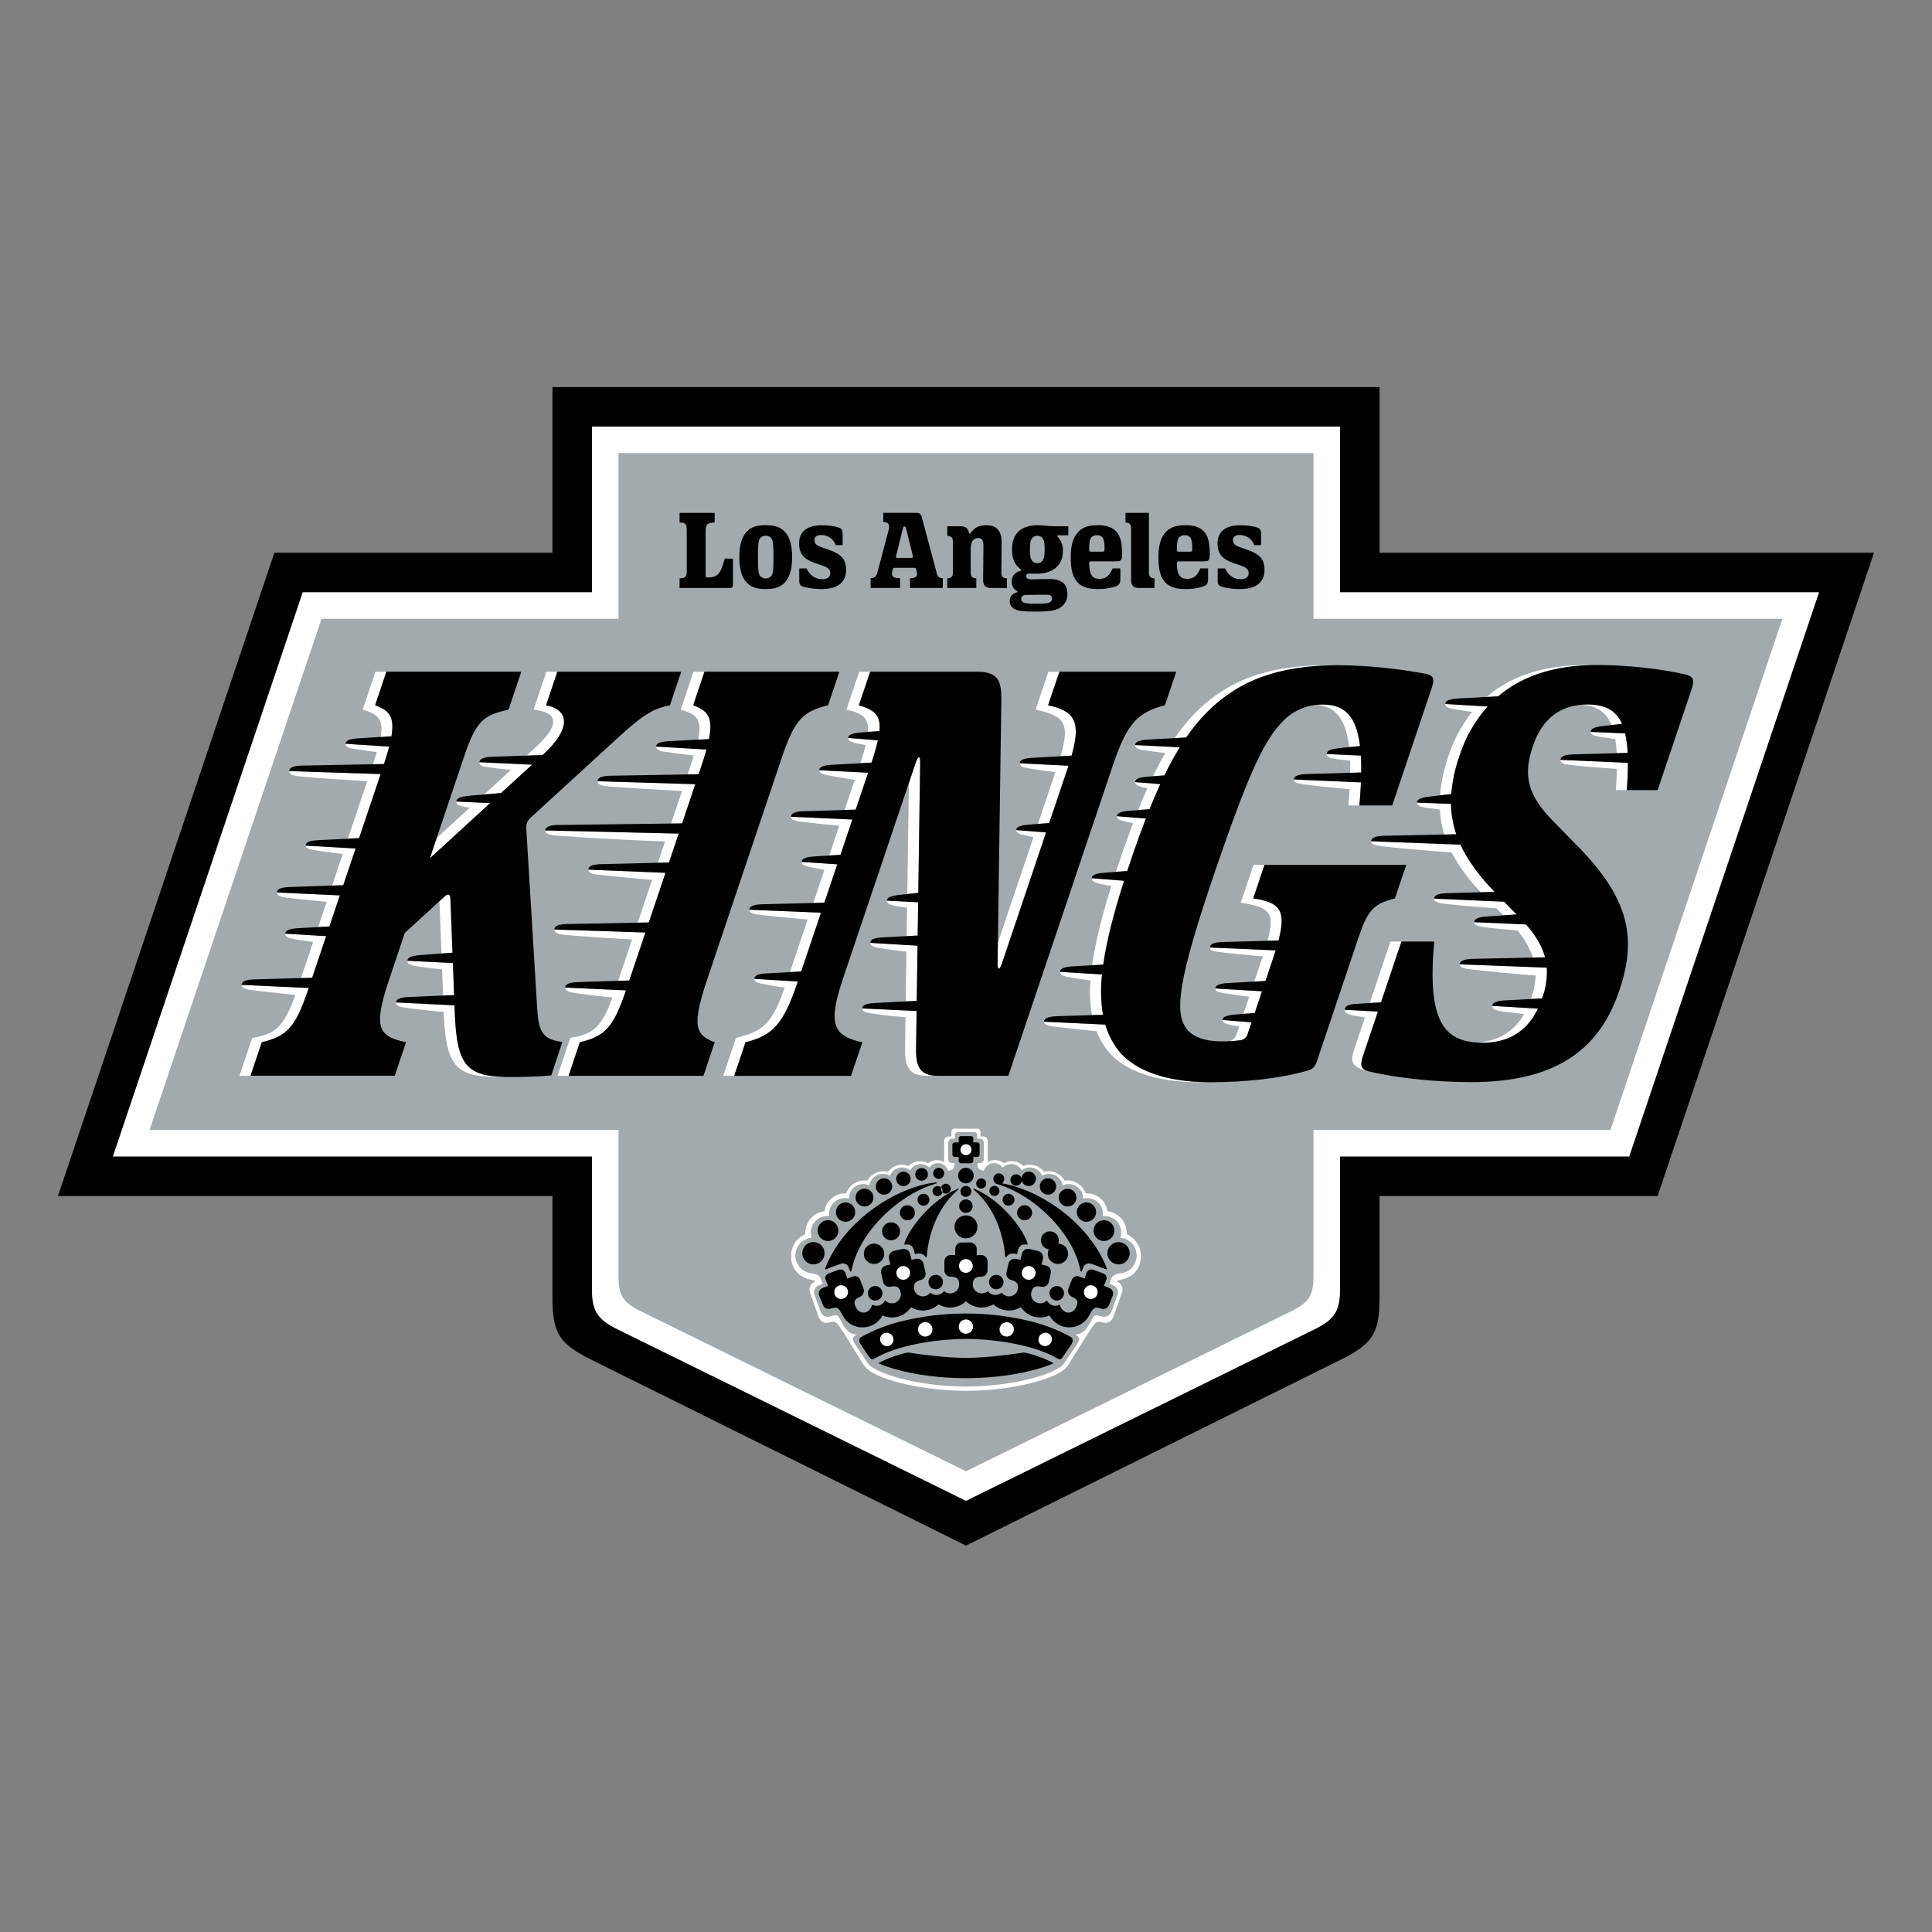
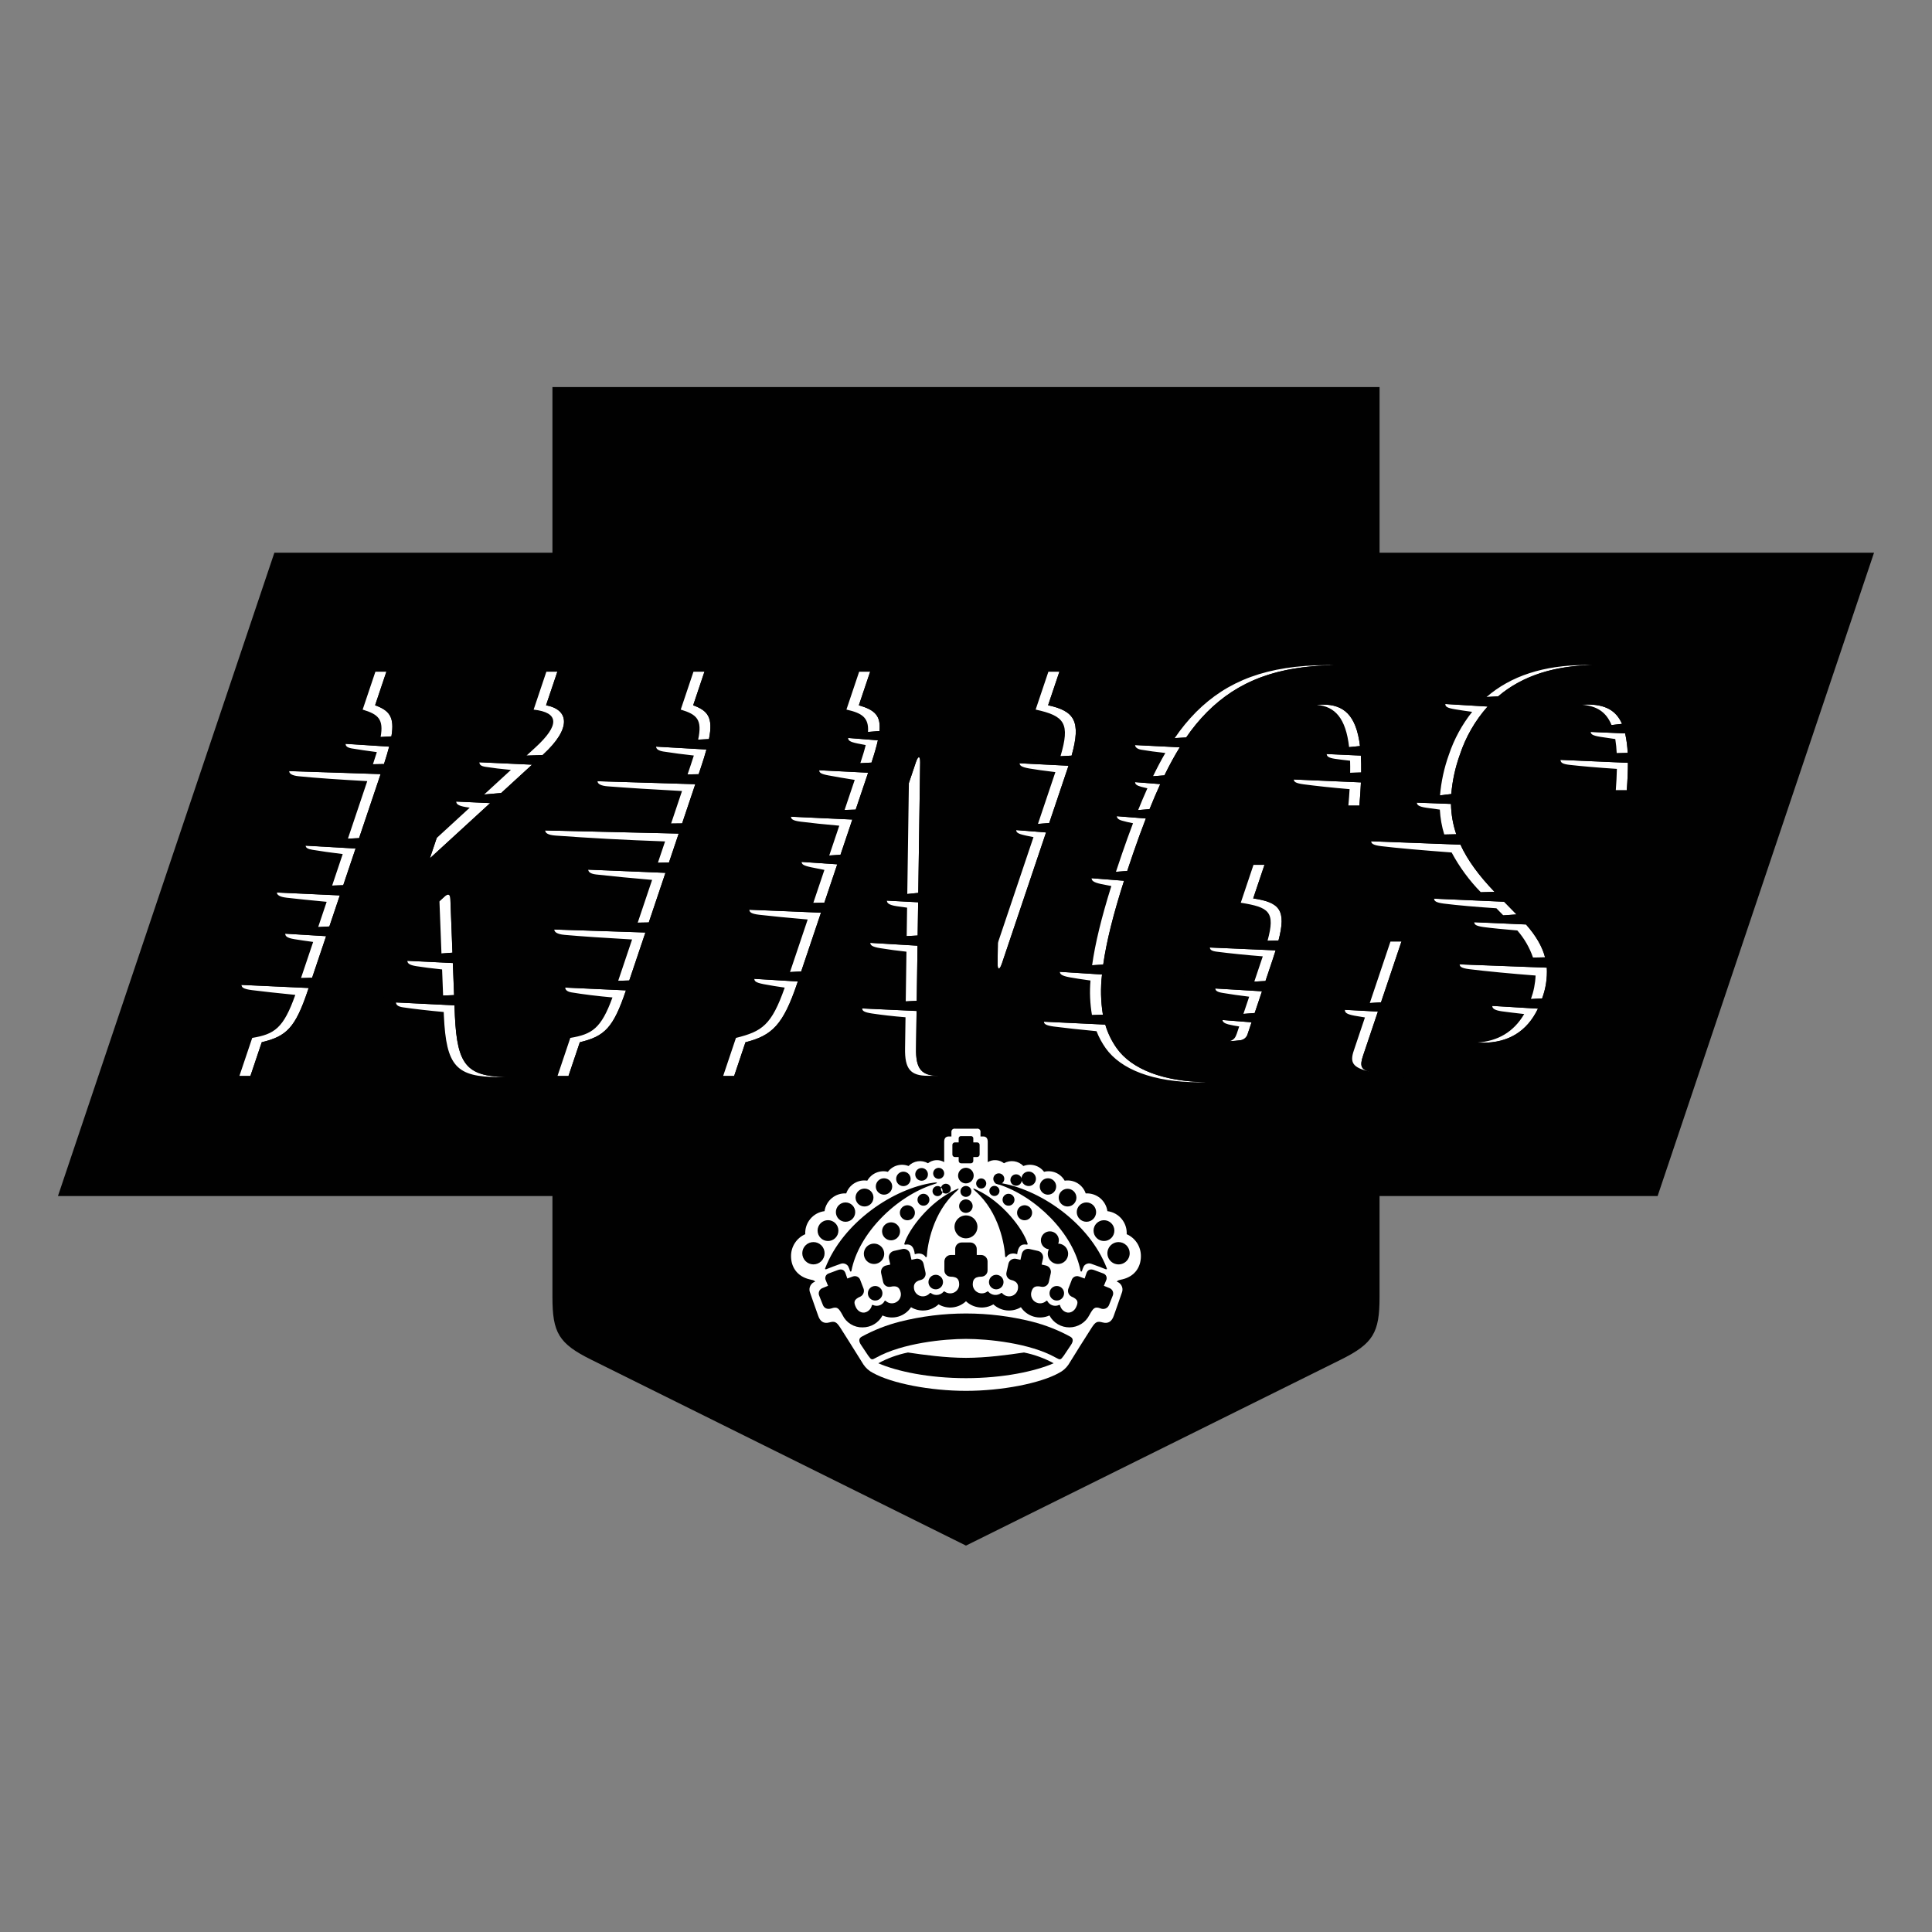
<svg xmlns="http://www.w3.org/2000/svg" width="100" height="100" viewBox="0 0 100 100" fill="none">
  <rect x="0" y="0" width="100" height="100" fill="#808080" stroke="none" />
  <g clip-path="url(#clip0_414_576)">
    <path d="M71.405 61.906V67.139C71.405 68.983 71.079 69.543 69.398 70.377L49.999 80L30.601 70.377C28.919 69.543 28.594 68.983 28.594 67.139V61.906H3L14.202 28.608H28.594V20.035H71.406V28.607H97L85.798 61.906H71.405Z" fill="#010101" />
-     <path d="M49.999 77.684L68.055 68.798C69.126 68.271 69.361 67.803 69.361 66.7V59.861H84.33L94.156 30.652H69.361V22.08H30.638V30.652H15.669L5.843 59.861H30.638V66.7C30.638 67.803 30.873 68.272 31.944 68.798L49.999 77.684Z" fill="white" />
-     <path d="M49.999 76.152L66.869 67.85C67.769 67.407 67.986 67.014 67.986 66.054V58.487H83.356L92.257 32.027H67.986V23.454H32.013V32.027H16.643L7.742 58.487H32.013V66.054C32.013 67.014 32.229 67.407 33.13 67.85L49.999 76.152Z" fill="#A2AAAD" />
    <path d="M50.568 58.42C50.592 58.416 50.617 58.418 50.64 58.425C50.663 58.432 50.685 58.445 50.702 58.461C50.72 58.478 50.734 58.499 50.742 58.522C50.751 58.544 50.754 58.569 50.751 58.593V58.823H50.888C51.064 58.823 51.125 58.944 51.125 59.097V60.151C51.255 60.074 51.404 60.039 51.554 60.05C51.704 60.06 51.847 60.116 51.965 60.209C52.125 60.118 52.31 60.082 52.492 60.108C52.675 60.134 52.843 60.22 52.971 60.353C53.157 60.279 53.362 60.268 53.556 60.322C53.749 60.376 53.919 60.492 54.04 60.653C54.243 60.601 54.458 60.618 54.651 60.701C54.844 60.785 55.004 60.929 55.107 61.112C55.337 61.076 55.573 61.122 55.772 61.242C55.971 61.363 56.121 61.55 56.196 61.771C56.464 61.755 56.729 61.84 56.937 62.01C57.145 62.181 57.281 62.423 57.319 62.689C57.605 62.724 57.868 62.867 58.053 63.088C58.239 63.31 58.333 63.593 58.317 63.882C58.538 63.978 58.724 64.137 58.855 64.339C58.986 64.541 59.054 64.777 59.053 65.017C59.053 65.583 58.738 66.064 58.097 66.218C57.954 66.251 57.861 66.257 57.805 66.336C57.91 66.371 57.998 66.446 58.05 66.544C58.102 66.642 58.114 66.757 58.083 66.864C58.054 66.962 57.65 68.1 57.65 68.1C57.553 68.387 57.369 68.53 57.076 68.45C56.799 68.374 56.706 68.412 56.51 68.713C56.36 68.943 56.247 69.131 56.131 69.31C55.786 69.844 55.478 70.365 55.304 70.631C55.18 70.814 55.012 70.962 54.815 71.061C53.845 71.602 51.856 71.99 49.999 71.99C48.142 71.99 46.153 71.603 45.183 71.061C44.986 70.962 44.817 70.814 44.694 70.631C44.52 70.365 44.212 69.845 43.867 69.31C43.75 69.13 43.638 68.943 43.488 68.713C43.291 68.412 43.198 68.374 42.921 68.45C42.628 68.53 42.444 68.387 42.348 68.1C42.348 68.1 41.944 66.962 41.914 66.864C41.884 66.757 41.895 66.642 41.947 66.544C41.999 66.445 42.087 66.371 42.193 66.336C42.136 66.257 42.044 66.252 41.9 66.218C41.259 66.064 40.944 65.583 40.944 65.017C40.943 64.777 41.011 64.541 41.142 64.339C41.273 64.137 41.459 63.978 41.68 63.882C41.664 63.593 41.758 63.31 41.944 63.089C42.129 62.867 42.392 62.724 42.678 62.689C42.716 62.423 42.852 62.181 43.06 62.011C43.268 61.84 43.533 61.755 43.801 61.771C43.876 61.55 44.026 61.363 44.225 61.242C44.424 61.122 44.66 61.075 44.89 61.112C44.993 60.929 45.153 60.785 45.346 60.702C45.539 60.619 45.754 60.601 45.957 60.653C46.078 60.492 46.248 60.376 46.441 60.322C46.634 60.268 46.84 60.279 47.026 60.353C47.154 60.22 47.322 60.134 47.505 60.108C47.687 60.082 47.872 60.118 48.032 60.209C48.15 60.116 48.293 60.06 48.443 60.05C48.592 60.039 48.742 60.074 48.871 60.151V59.097C48.871 58.944 48.933 58.823 49.108 58.823H49.245V58.593C49.243 58.569 49.246 58.544 49.255 58.522C49.263 58.499 49.277 58.478 49.294 58.461C49.312 58.445 49.334 58.432 49.357 58.425C49.38 58.418 49.405 58.416 49.429 58.42H50.568Z" fill="white" />
-     <path fill-rule="evenodd" clip-rule="evenodd" d="M57.99 64.064C58.033 63.935 58.044 63.799 58.024 63.665C58.003 63.532 57.951 63.405 57.872 63.295C57.792 63.185 57.688 63.096 57.568 63.035C57.447 62.973 57.314 62.941 57.179 62.941C57.145 62.941 57.111 62.944 57.078 62.947C57.085 62.906 57.088 62.864 57.088 62.822C57.088 62.608 57.002 62.403 56.851 62.252C56.7 62.101 56.495 62.016 56.281 62.016C56.207 62.016 56.134 62.026 56.063 62.046V62.033C56.063 61.936 56.044 61.839 56.006 61.748C55.969 61.658 55.914 61.576 55.845 61.507C55.776 61.438 55.694 61.383 55.604 61.345C55.513 61.308 55.416 61.288 55.319 61.288H55.318C55.21 61.288 55.104 61.312 55.006 61.356C54.986 61.242 54.94 61.135 54.869 61.043C54.799 60.951 54.708 60.877 54.603 60.828C54.499 60.779 54.384 60.756 54.268 60.761C54.153 60.766 54.04 60.798 53.94 60.856C53.9 60.758 53.838 60.67 53.759 60.6C53.68 60.53 53.586 60.479 53.483 60.452C53.381 60.424 53.274 60.421 53.17 60.442C53.066 60.463 52.969 60.508 52.886 60.574C52.84 60.489 52.775 60.416 52.695 60.361C52.616 60.306 52.524 60.27 52.429 60.257C52.333 60.244 52.235 60.253 52.144 60.285C52.053 60.317 51.97 60.369 51.903 60.439C51.843 60.354 51.76 60.287 51.664 60.247C51.568 60.207 51.463 60.195 51.36 60.212C51.258 60.229 51.162 60.275 51.084 60.344C51.006 60.413 50.95 60.502 50.92 60.602C50.665 60.551 50.59 60.443 50.59 60.272C50.59 60.204 50.602 60.197 50.667 60.197H50.718C50.744 60.198 50.769 60.194 50.793 60.186C50.817 60.177 50.839 60.164 50.858 60.147C50.877 60.13 50.892 60.109 50.903 60.086C50.914 60.063 50.92 60.038 50.921 60.013V59.19C50.921 59.048 50.864 58.936 50.703 58.936H50.577V58.761C50.58 58.739 50.577 58.716 50.569 58.695C50.561 58.674 50.549 58.655 50.532 58.64C50.516 58.624 50.496 58.613 50.475 58.606C50.453 58.599 50.431 58.598 50.409 58.601H49.592C49.569 58.598 49.547 58.599 49.525 58.606C49.504 58.613 49.484 58.624 49.468 58.64C49.452 58.655 49.439 58.674 49.431 58.695C49.423 58.716 49.42 58.739 49.423 58.761V58.936H49.297C49.135 58.936 49.078 59.049 49.078 59.19V60.013C49.08 60.038 49.086 60.063 49.097 60.086C49.108 60.109 49.123 60.13 49.142 60.147C49.161 60.164 49.183 60.177 49.207 60.186C49.231 60.194 49.257 60.198 49.282 60.197H49.333C49.398 60.197 49.411 60.204 49.411 60.272C49.411 60.443 49.335 60.55 49.08 60.602C49.051 60.502 48.994 60.413 48.916 60.344C48.838 60.275 48.742 60.229 48.64 60.212C48.537 60.195 48.432 60.207 48.336 60.247C48.24 60.287 48.157 60.354 48.097 60.439C48.03 60.369 47.947 60.317 47.856 60.285C47.765 60.253 47.667 60.244 47.572 60.257C47.476 60.27 47.384 60.306 47.305 60.361C47.225 60.416 47.16 60.489 47.114 60.574C47.031 60.508 46.934 60.463 46.83 60.442C46.727 60.421 46.619 60.424 46.517 60.452C46.415 60.479 46.321 60.53 46.241 60.6C46.162 60.67 46.1 60.758 46.061 60.856C45.961 60.798 45.848 60.766 45.733 60.761C45.617 60.756 45.502 60.779 45.397 60.828C45.292 60.877 45.201 60.951 45.131 61.043C45.061 61.135 45.014 61.242 44.994 61.356C44.897 61.311 44.791 61.288 44.683 61.288C44.585 61.288 44.488 61.307 44.398 61.345C44.307 61.382 44.225 61.437 44.156 61.506C44.087 61.575 44.032 61.658 43.994 61.748C43.957 61.839 43.938 61.935 43.937 62.033V62.046C43.818 62.013 43.691 62.007 43.569 62.03C43.447 62.053 43.331 62.104 43.232 62.179C43.133 62.255 43.052 62.352 42.997 62.463C42.941 62.575 42.912 62.698 42.912 62.822C42.912 62.864 42.915 62.905 42.922 62.947C42.888 62.943 42.855 62.941 42.822 62.941C42.709 62.941 42.598 62.963 42.494 63.006C42.39 63.049 42.296 63.112 42.217 63.191C42.137 63.271 42.074 63.365 42.031 63.469C41.988 63.572 41.966 63.684 41.966 63.796C41.966 63.887 41.98 63.978 42.01 64.064C41.787 64.084 41.579 64.184 41.425 64.346C41.271 64.508 41.18 64.72 41.17 64.944C41.16 65.167 41.232 65.387 41.372 65.561C41.511 65.736 41.709 65.854 41.93 65.894C42.173 65.937 42.397 65.955 42.488 66.198C42.513 66.263 42.545 66.342 42.581 66.443L42.407 66.516C42.156 66.62 42.085 66.833 42.164 67.035L42.422 67.754C42.519 68.045 42.671 68.219 42.968 68.137C43.249 68.06 43.347 68.035 43.444 68.215C43.729 68.783 43.95 69.075 44.354 69.071C44.073 69.252 44.083 69.307 44.323 69.671L44.805 70.393C44.969 70.646 45.044 70.714 45.22 70.822C46.16 71.366 48.118 71.765 50.001 71.765C51.884 71.765 53.844 71.366 54.783 70.822C54.958 70.715 55.035 70.646 55.198 70.393L55.68 69.671C55.92 69.308 55.93 69.253 55.649 69.071C56.053 69.075 56.273 68.783 56.559 68.215C56.656 68.035 56.754 68.06 57.035 68.137C57.332 68.219 57.483 68.045 57.581 67.753L57.839 67.035C57.918 66.833 57.846 66.62 57.597 66.516L57.422 66.443C57.458 66.342 57.49 66.263 57.514 66.198C57.606 65.955 57.831 65.937 58.074 65.894C58.294 65.854 58.492 65.736 58.631 65.561C58.77 65.386 58.842 65.167 58.832 64.944C58.822 64.721 58.732 64.508 58.578 64.347C58.424 64.185 58.216 64.084 57.993 64.064" fill="#A2AAAD" />
    <path d="M49.621 59.887V60.086C49.621 60.119 49.635 60.151 49.658 60.175C49.682 60.199 49.715 60.213 49.748 60.213H50.252C50.268 60.213 50.285 60.209 50.3 60.203C50.316 60.197 50.33 60.187 50.342 60.175C50.353 60.163 50.362 60.15 50.369 60.134C50.375 60.119 50.378 60.102 50.378 60.085V59.887H50.577C50.611 59.887 50.643 59.874 50.667 59.85C50.691 59.826 50.705 59.794 50.705 59.76V59.256C50.705 59.24 50.701 59.223 50.695 59.208C50.688 59.193 50.679 59.178 50.667 59.167C50.655 59.155 50.641 59.146 50.626 59.139C50.611 59.133 50.594 59.13 50.577 59.13H50.378V58.931C50.38 58.914 50.377 58.897 50.372 58.881C50.366 58.865 50.357 58.85 50.345 58.838C50.333 58.826 50.318 58.817 50.302 58.811C50.286 58.805 50.269 58.803 50.252 58.804H49.748C49.731 58.802 49.714 58.804 49.697 58.81C49.681 58.816 49.666 58.825 49.654 58.837C49.642 58.849 49.633 58.864 49.627 58.88C49.621 58.896 49.619 58.914 49.621 58.931V59.13H49.423C49.406 59.13 49.389 59.133 49.374 59.139C49.359 59.146 49.345 59.155 49.333 59.167C49.321 59.178 49.312 59.193 49.305 59.208C49.299 59.223 49.295 59.24 49.295 59.256V59.76C49.295 59.776 49.299 59.793 49.305 59.809C49.312 59.824 49.321 59.838 49.333 59.85C49.344 59.862 49.358 59.871 49.374 59.877C49.389 59.884 49.406 59.887 49.423 59.887H49.621ZM45.354 70.269C46.707 69.514 48.872 69.302 50 69.301C51.127 69.302 53.292 69.512 54.645 70.269C54.882 70.4 54.892 70.399 55.062 70.168L55.442 69.6C55.563 69.411 55.55 69.274 55.404 69.189C54.779 68.847 54.113 68.585 53.422 68.409C51.176 67.845 48.825 67.845 46.579 68.409C45.888 68.585 45.222 68.847 44.597 69.189C44.451 69.274 44.438 69.411 44.559 69.6L44.938 70.168C45.108 70.399 45.118 70.401 45.355 70.269" fill="#010101" />
    <path d="M49.777 64.31C49.733 64.31 49.689 64.319 49.648 64.335C49.608 64.352 49.571 64.377 49.539 64.408C49.508 64.439 49.483 64.476 49.466 64.517C49.45 64.558 49.441 64.602 49.441 64.646V64.957H49.217C49.173 64.957 49.129 64.966 49.088 64.983C49.048 65 49.011 65.024 48.98 65.055C48.948 65.087 48.924 65.124 48.907 65.164C48.89 65.205 48.881 65.249 48.881 65.293V65.745C48.878 65.829 48.908 65.911 48.965 65.973C49.021 66.035 49.099 66.073 49.183 66.079C49.613 66.079 49.647 66.284 49.647 66.512C49.639 66.629 49.587 66.74 49.501 66.82C49.415 66.901 49.301 66.945 49.183 66.945C49.079 66.945 48.977 66.912 48.894 66.85C48.89 66.847 48.885 66.844 48.88 66.843C48.876 66.841 48.87 66.841 48.865 66.842C48.861 66.843 48.856 66.844 48.852 66.847C48.847 66.85 48.844 66.853 48.841 66.858C48.795 66.911 48.739 66.954 48.675 66.983C48.612 67.012 48.542 67.027 48.472 67.027C48.365 67.027 48.262 66.992 48.177 66.926C48.173 66.923 48.169 66.921 48.164 66.92C48.16 66.919 48.155 66.919 48.151 66.92C48.146 66.921 48.142 66.923 48.138 66.925C48.134 66.928 48.13 66.931 48.128 66.935C48.06 67.012 47.969 67.066 47.868 67.088C47.754 67.114 47.633 67.095 47.532 67.036C47.43 66.976 47.355 66.88 47.322 66.768C47.271 66.545 47.299 66.329 47.679 66.244C47.76 66.22 47.828 66.166 47.869 66.092C47.91 66.019 47.922 65.933 47.901 65.852L47.802 65.411C47.792 65.368 47.774 65.327 47.749 65.291C47.723 65.255 47.691 65.224 47.654 65.201C47.616 65.177 47.575 65.161 47.531 65.154C47.488 65.146 47.443 65.147 47.4 65.157L47.178 65.207L47.109 64.903C47.089 64.816 47.036 64.741 46.961 64.693C46.886 64.646 46.795 64.63 46.708 64.649L46.267 64.748C46.18 64.768 46.105 64.821 46.057 64.897C46.01 64.972 45.994 65.063 46.013 65.15L46.081 65.453L45.863 65.502C45.776 65.522 45.7 65.576 45.653 65.651C45.605 65.726 45.59 65.817 45.609 65.904L45.708 66.344C45.724 66.427 45.771 66.501 45.84 66.549C45.909 66.597 45.994 66.617 46.078 66.604C46.496 66.509 46.575 66.703 46.624 66.924C46.639 67.02 46.623 67.118 46.579 67.204C46.535 67.291 46.465 67.361 46.38 67.406C46.294 67.451 46.197 67.469 46.1 67.456C46.004 67.444 45.915 67.401 45.844 67.335C45.84 67.331 45.835 67.328 45.83 67.326C45.825 67.323 45.819 67.323 45.813 67.323C45.807 67.324 45.802 67.326 45.797 67.329C45.792 67.332 45.788 67.336 45.785 67.341C45.731 67.445 45.639 67.525 45.527 67.563C45.416 67.602 45.294 67.596 45.187 67.547C45.181 67.543 45.174 67.541 45.167 67.54C45.16 67.54 45.153 67.541 45.146 67.544C45.14 67.547 45.134 67.552 45.13 67.558C45.126 67.564 45.124 67.571 45.124 67.578C45.105 67.654 45.068 67.725 45.016 67.783C44.963 67.842 44.898 67.888 44.825 67.916C44.616 67.999 44.394 67.867 44.301 67.665C44.193 67.43 44.156 67.271 44.54 67.108C44.612 67.07 44.667 67.006 44.696 66.929C44.724 66.853 44.724 66.768 44.695 66.692L44.533 66.273C44.523 66.233 44.504 66.196 44.479 66.164C44.453 66.132 44.421 66.105 44.385 66.086C44.348 66.067 44.308 66.056 44.267 66.053C44.226 66.05 44.185 66.056 44.146 66.07L43.857 66.176L43.772 65.928C43.712 65.728 43.568 65.656 43.348 65.744L42.881 65.918C42.847 65.931 42.816 65.951 42.791 65.976C42.765 66.002 42.745 66.032 42.732 66.066C42.72 66.1 42.714 66.136 42.716 66.172C42.719 66.208 42.729 66.244 42.746 66.275C42.796 66.397 42.833 66.487 42.859 66.553L42.581 66.667C42.541 66.68 42.505 66.702 42.474 66.73C42.443 66.758 42.419 66.792 42.402 66.831C42.386 66.869 42.377 66.91 42.378 66.952C42.378 66.994 42.388 67.035 42.405 67.073L42.593 67.545C42.66 67.719 42.833 67.788 43.029 67.724C43.332 67.623 43.404 67.694 43.609 68.066C43.702 68.262 43.85 68.427 44.035 68.54C44.219 68.653 44.433 68.711 44.65 68.705C44.861 68.706 45.069 68.649 45.25 68.54C45.431 68.432 45.579 68.275 45.678 68.088C45.935 68.204 46.224 68.225 46.495 68.147C46.766 68.068 47 67.896 47.155 67.661C47.376 67.795 47.635 67.853 47.892 67.826C48.15 67.799 48.391 67.689 48.58 67.513C48.802 67.644 49.06 67.699 49.316 67.67C49.572 67.641 49.812 67.53 49.999 67.352C50.186 67.53 50.425 67.641 50.681 67.67C50.937 67.699 51.196 67.644 51.418 67.513C51.606 67.689 51.848 67.8 52.105 67.826C52.362 67.853 52.621 67.795 52.842 67.661C52.997 67.896 53.231 68.068 53.502 68.147C53.772 68.225 54.062 68.204 54.319 68.088C54.419 68.276 54.569 68.433 54.753 68.542C54.937 68.651 55.147 68.707 55.36 68.705C55.573 68.703 55.782 68.642 55.963 68.529C56.144 68.417 56.291 68.257 56.387 68.066C56.593 67.694 56.667 67.615 56.968 67.724C57.008 67.742 57.052 67.752 57.096 67.752C57.14 67.753 57.184 67.745 57.224 67.728C57.265 67.712 57.302 67.687 57.333 67.655C57.364 67.624 57.388 67.586 57.404 67.545L57.591 67.073C57.608 67.035 57.618 66.994 57.618 66.952C57.619 66.91 57.61 66.869 57.594 66.831C57.577 66.793 57.553 66.758 57.522 66.73C57.491 66.702 57.455 66.68 57.416 66.667L57.137 66.553C57.164 66.487 57.201 66.397 57.251 66.275C57.268 66.244 57.278 66.208 57.28 66.172C57.282 66.136 57.277 66.1 57.264 66.066C57.251 66.032 57.231 66.001 57.206 65.976C57.18 65.95 57.149 65.931 57.115 65.918L56.648 65.744C56.429 65.656 56.285 65.728 56.225 65.928L56.14 66.176L55.85 66.07C55.811 66.055 55.77 66.05 55.729 66.052C55.688 66.055 55.648 66.067 55.612 66.086C55.575 66.105 55.543 66.132 55.518 66.164C55.492 66.196 55.474 66.233 55.464 66.273L55.302 66.692C55.272 66.768 55.272 66.853 55.3 66.929C55.329 67.006 55.384 67.07 55.456 67.108C55.841 67.271 55.804 67.429 55.696 67.665C55.602 67.867 55.38 67.999 55.171 67.916C55.098 67.888 55.033 67.842 54.981 67.783C54.929 67.724 54.892 67.654 54.872 67.578C54.872 67.571 54.87 67.564 54.866 67.558C54.862 67.552 54.857 67.547 54.85 67.544C54.844 67.541 54.837 67.54 54.83 67.54C54.823 67.541 54.816 67.543 54.81 67.547C54.703 67.596 54.581 67.602 54.469 67.563C54.358 67.525 54.265 67.445 54.211 67.341C54.208 67.336 54.204 67.332 54.199 67.329C54.194 67.326 54.189 67.324 54.183 67.323C54.178 67.323 54.172 67.323 54.167 67.326C54.161 67.328 54.157 67.331 54.153 67.335C54.097 67.387 54.029 67.424 53.955 67.444C53.881 67.464 53.804 67.465 53.729 67.448C53.615 67.422 53.514 67.353 53.448 67.256C53.382 67.159 53.355 67.041 53.372 66.924C53.422 66.702 53.5 66.509 53.919 66.604C54.002 66.617 54.087 66.597 54.156 66.549C54.225 66.5 54.272 66.427 54.288 66.344L54.387 65.904C54.407 65.817 54.391 65.726 54.343 65.651C54.296 65.575 54.221 65.522 54.134 65.502L54.133 65.502L53.915 65.453L53.983 65.15C54.002 65.063 53.986 64.972 53.939 64.897C53.891 64.821 53.816 64.768 53.729 64.748L53.288 64.649C53.201 64.63 53.11 64.646 53.035 64.693C52.96 64.741 52.907 64.816 52.887 64.903L52.819 65.207L52.596 65.157C52.51 65.138 52.419 65.153 52.344 65.201C52.269 65.248 52.216 65.323 52.196 65.41L52.196 65.411L52.097 65.852C52.075 65.933 52.087 66.019 52.128 66.092C52.169 66.166 52.237 66.22 52.318 66.244C52.699 66.329 52.726 66.546 52.676 66.768C52.642 66.88 52.567 66.976 52.466 67.036C52.364 67.095 52.243 67.114 52.129 67.088C52.028 67.066 51.937 67.012 51.869 66.935C51.866 66.931 51.863 66.928 51.859 66.925C51.855 66.923 51.851 66.921 51.847 66.92C51.842 66.919 51.837 66.919 51.833 66.92C51.828 66.921 51.824 66.923 51.82 66.926C51.722 67.002 51.598 67.037 51.474 67.024C51.351 67.011 51.237 66.952 51.156 66.858C51.153 66.853 51.149 66.85 51.145 66.847C51.141 66.844 51.136 66.843 51.131 66.842C51.126 66.841 51.121 66.842 51.117 66.843C51.112 66.844 51.107 66.847 51.103 66.85C51.019 66.912 50.918 66.945 50.813 66.945C50.696 66.944 50.583 66.899 50.497 66.819C50.411 66.738 50.359 66.629 50.35 66.512C50.35 66.291 50.384 66.079 50.813 66.079C50.897 66.073 50.976 66.035 51.033 65.973C51.089 65.911 51.119 65.829 51.116 65.745V65.293C51.116 65.249 51.108 65.206 51.091 65.165C51.074 65.124 51.049 65.087 51.018 65.056C50.987 65.025 50.95 65 50.909 64.983C50.868 64.966 50.825 64.957 50.781 64.957H50.556V64.646C50.556 64.602 50.547 64.558 50.531 64.518C50.514 64.477 50.489 64.44 50.458 64.409C50.427 64.378 50.39 64.353 50.35 64.336C50.309 64.319 50.265 64.31 50.221 64.31H49.777ZM50 71.333C51.924 71.333 53.579 70.979 54.538 70.562C54.057 70.301 53.54 70.113 53.003 70.005C52.203 70.124 51.047 70.282 49.999 70.282C48.95 70.282 47.794 70.125 46.995 70.005C46.458 70.113 45.941 70.301 45.46 70.562C46.419 70.979 48.074 71.333 49.998 71.333M52.51 62.097C52.509 62.015 52.476 61.937 52.418 61.88C52.36 61.822 52.282 61.79 52.2 61.79C52.119 61.79 52.041 61.823 51.983 61.881C51.925 61.938 51.893 62.016 51.892 62.098L51.892 62.101C51.893 62.141 51.901 62.181 51.917 62.219C51.932 62.256 51.955 62.29 51.984 62.318C52.013 62.347 52.047 62.369 52.085 62.385C52.122 62.4 52.162 62.408 52.203 62.407C52.243 62.407 52.283 62.399 52.321 62.383C52.358 62.367 52.392 62.344 52.42 62.316C52.449 62.287 52.471 62.253 52.487 62.215C52.502 62.178 52.51 62.138 52.51 62.097ZM51.048 61.263C51.05 61.21 51.035 61.159 51.007 61.114C50.979 61.07 50.938 61.036 50.89 61.015C50.842 60.994 50.788 60.988 50.737 60.998C50.685 61.008 50.638 61.033 50.601 61.07C50.564 61.107 50.539 61.155 50.529 61.206C50.519 61.258 50.525 61.311 50.545 61.359C50.566 61.407 50.601 61.448 50.645 61.476C50.689 61.505 50.741 61.519 50.793 61.517C50.86 61.516 50.924 61.488 50.971 61.441C51.019 61.393 51.046 61.33 51.048 61.263ZM51.733 61.65C51.733 61.616 51.728 61.582 51.715 61.55C51.703 61.517 51.685 61.488 51.661 61.463C51.637 61.438 51.609 61.418 51.578 61.404C51.546 61.39 51.512 61.382 51.478 61.381C51.443 61.38 51.409 61.386 51.377 61.398C51.345 61.41 51.315 61.429 51.29 61.453C51.265 61.476 51.245 61.505 51.231 61.536C51.217 61.568 51.209 61.602 51.209 61.636C51.209 61.641 51.209 61.646 51.209 61.65C51.211 61.719 51.239 61.783 51.288 61.831C51.337 61.879 51.402 61.905 51.471 61.905C51.539 61.905 51.604 61.879 51.653 61.831C51.702 61.783 51.731 61.719 51.733 61.65ZM53.422 62.772C53.422 62.695 53.399 62.62 53.356 62.556C53.313 62.492 53.253 62.442 53.181 62.413C53.11 62.383 53.032 62.376 52.957 62.391C52.881 62.406 52.812 62.443 52.757 62.497C52.703 62.552 52.666 62.621 52.651 62.697C52.636 62.772 52.644 62.85 52.673 62.921C52.703 62.992 52.752 63.053 52.816 63.096C52.88 63.139 52.956 63.161 53.033 63.161C53.084 63.161 53.134 63.151 53.181 63.132C53.229 63.112 53.272 63.084 53.308 63.048C53.344 63.012 53.373 62.969 53.392 62.922C53.412 62.874 53.422 62.824 53.422 62.773V62.772ZM54.342 63.734C54.218 63.734 54.099 63.783 54.012 63.87C53.925 63.958 53.876 64.076 53.876 64.2C53.876 64.323 53.925 64.442 54.012 64.529C54.1 64.616 54.218 64.665 54.342 64.665C54.465 64.665 54.583 64.616 54.671 64.529C54.758 64.442 54.807 64.323 54.807 64.2C54.807 64.076 54.758 63.958 54.671 63.87C54.584 63.783 54.465 63.734 54.342 63.734Z" fill="#010101" />
    <path d="M55.287 64.897C55.287 64.793 55.256 64.691 55.199 64.604C55.141 64.517 55.058 64.449 54.962 64.409C54.865 64.369 54.759 64.359 54.657 64.379C54.555 64.4 54.461 64.45 54.387 64.524C54.313 64.597 54.263 64.692 54.243 64.794C54.222 64.896 54.233 65.002 54.273 65.099C54.313 65.195 54.381 65.277 54.467 65.335C54.554 65.393 54.656 65.424 54.761 65.424C54.83 65.424 54.898 65.41 54.962 65.384C55.026 65.357 55.084 65.318 55.133 65.269C55.182 65.221 55.221 65.162 55.247 65.098C55.274 65.034 55.287 64.966 55.287 64.897ZM53.619 61.008C53.619 60.959 53.608 60.91 53.589 60.865C53.569 60.82 53.541 60.779 53.505 60.745C53.47 60.711 53.428 60.684 53.383 60.665C53.337 60.647 53.288 60.638 53.239 60.639C53.189 60.64 53.141 60.65 53.096 60.67C53.05 60.69 53.01 60.718 52.975 60.753C52.941 60.789 52.914 60.831 52.896 60.876C52.878 60.922 52.869 60.971 52.87 61.02C52.87 61.024 52.87 61.027 52.87 61.03C52.875 61.129 52.917 61.221 52.989 61.289C53.062 61.356 53.157 61.392 53.256 61.389C53.354 61.386 53.447 61.344 53.516 61.273C53.584 61.202 53.621 61.107 53.619 61.008ZM54.667 61.399C54.664 61.315 54.637 61.234 54.588 61.165C54.539 61.097 54.472 61.045 54.393 61.015C54.315 60.985 54.229 60.979 54.147 60.998C54.066 61.017 53.991 61.059 53.934 61.12C53.876 61.181 53.838 61.258 53.824 61.341C53.81 61.424 53.821 61.509 53.855 61.585C53.889 61.662 53.946 61.727 54.017 61.771C54.088 61.816 54.171 61.838 54.255 61.836C54.367 61.833 54.474 61.785 54.551 61.703C54.628 61.622 54.67 61.513 54.667 61.4L54.667 61.4M55.715 61.971C55.71 61.85 55.657 61.735 55.568 61.652C55.479 61.57 55.361 61.526 55.239 61.531C55.117 61.535 55.003 61.588 54.92 61.677C54.837 61.767 54.794 61.885 54.798 62.006C54.803 62.128 54.856 62.243 54.945 62.325C55.034 62.408 55.153 62.452 55.274 62.447C55.396 62.443 55.51 62.39 55.593 62.301C55.676 62.212 55.72 62.093 55.715 61.971L55.715 61.971ZM51.698 60.732C51.773 60.732 51.845 60.762 51.899 60.815C51.952 60.868 51.982 60.941 51.982 61.016C51.982 61.091 51.952 61.163 51.898 61.217C51.845 61.27 51.773 61.3 51.698 61.3C51.622 61.3 51.55 61.27 51.497 61.217C51.444 61.163 51.414 61.091 51.414 61.016C51.414 60.941 51.444 60.868 51.497 60.815C51.55 60.762 51.622 60.732 51.698 60.732ZM52.625 60.784C52.547 60.776 52.469 60.798 52.408 60.847C52.347 60.896 52.308 60.968 52.3 61.045C52.291 61.123 52.313 61.201 52.362 61.262C52.411 61.323 52.483 61.362 52.56 61.371C52.638 61.38 52.716 61.357 52.777 61.308C52.839 61.26 52.878 61.188 52.886 61.111C52.895 61.033 52.873 60.955 52.824 60.894C52.775 60.832 52.704 60.793 52.626 60.784M56.735 62.735C56.734 62.602 56.68 62.475 56.586 62.382C56.491 62.289 56.364 62.237 56.231 62.237C56.098 62.238 55.971 62.292 55.878 62.386C55.784 62.481 55.732 62.608 55.733 62.741V62.741C55.734 62.874 55.788 63.001 55.882 63.094C55.977 63.188 56.104 63.239 56.237 63.239H56.237C56.37 63.238 56.497 63.185 56.59 63.091C56.683 62.997 56.735 62.87 56.735 62.737L56.735 62.735ZM57.68 63.692C57.679 63.55 57.621 63.413 57.52 63.313C57.418 63.212 57.281 63.157 57.138 63.158C56.995 63.159 56.858 63.216 56.758 63.318C56.658 63.419 56.602 63.556 56.602 63.699C56.603 63.77 56.617 63.84 56.644 63.905C56.672 63.97 56.712 64.029 56.762 64.079C56.812 64.129 56.872 64.168 56.937 64.195C57.003 64.221 57.073 64.235 57.144 64.234L57.144 64.234C57.215 64.234 57.285 64.22 57.35 64.192C57.416 64.165 57.475 64.125 57.525 64.075C57.574 64.024 57.614 63.965 57.64 63.899C57.667 63.834 57.681 63.764 57.68 63.693L57.68 63.692ZM58.473 64.864C58.472 64.711 58.411 64.565 58.302 64.457C58.193 64.35 58.046 64.29 57.893 64.29L57.892 64.29C57.778 64.291 57.666 64.326 57.572 64.39C57.477 64.454 57.404 64.545 57.361 64.65C57.318 64.756 57.307 64.873 57.33 64.984C57.353 65.096 57.408 65.199 57.49 65.279C57.571 65.359 57.674 65.414 57.787 65.435C57.899 65.457 58.015 65.445 58.12 65.4C58.225 65.356 58.315 65.281 58.378 65.186C58.441 65.091 58.474 64.979 58.473 64.864ZM52.648 64.919C52.696 64.531 52.842 64.367 53.149 64.422C53.156 64.423 53.162 64.422 53.168 64.419C53.174 64.417 53.179 64.413 53.184 64.408C53.188 64.403 53.19 64.396 53.191 64.39C53.192 64.383 53.191 64.377 53.189 64.371C52.967 63.622 51.876 62.189 50.534 61.576C50.448 61.537 50.396 61.509 50.382 61.525C50.367 61.543 50.407 61.584 50.473 61.641C51.74 62.754 51.998 64.488 52.027 65.035C52.028 65.043 52.031 65.05 52.036 65.057C52.041 65.063 52.048 65.067 52.056 65.069C52.063 65.071 52.072 65.071 52.079 65.068C52.087 65.065 52.093 65.06 52.097 65.053C52.097 65.053 52.244 64.786 52.648 64.918" fill="#010101" />
    <path d="M51.666 61.297C53.602 61.914 55.559 63.836 55.93 65.787C55.931 65.794 55.935 65.801 55.941 65.806C55.946 65.811 55.953 65.814 55.961 65.815C55.968 65.816 55.976 65.815 55.983 65.811C55.989 65.808 55.995 65.802 55.998 65.796C56.025 65.706 56.059 65.618 56.101 65.534C56.144 65.473 56.207 65.428 56.279 65.407C56.351 65.386 56.428 65.391 56.498 65.419C56.73 65.497 57.065 65.627 57.236 65.697C57.269 65.711 57.304 65.686 57.291 65.652C56.371 63.256 53.74 61.506 51.678 61.217C51.57 61.201 51.507 61.201 51.504 61.221C51.501 61.245 51.535 61.256 51.666 61.297V61.297ZM47.35 64.919C47.754 64.786 47.901 65.053 47.901 65.053C47.905 65.06 47.911 65.066 47.919 65.069C47.926 65.072 47.935 65.072 47.943 65.07C47.95 65.068 47.958 65.064 47.963 65.058C47.968 65.051 47.971 65.043 47.971 65.035C47.999 64.489 48.258 62.755 49.525 61.642C49.591 61.584 49.632 61.544 49.616 61.526C49.602 61.51 49.551 61.538 49.464 61.577C48.122 62.189 47.032 63.623 46.809 64.371C46.807 64.378 46.806 64.384 46.807 64.391C46.808 64.397 46.811 64.403 46.815 64.408C46.819 64.414 46.824 64.418 46.83 64.42C46.836 64.423 46.843 64.424 46.849 64.423C47.156 64.368 47.303 64.532 47.35 64.919M48.333 61.297C48.464 61.257 48.498 61.245 48.495 61.221C48.492 61.2 48.429 61.2 48.32 61.216C46.258 61.506 43.628 63.257 42.708 65.652C42.694 65.686 42.729 65.71 42.762 65.697C42.934 65.627 43.269 65.497 43.501 65.419C43.57 65.391 43.647 65.387 43.719 65.408C43.791 65.429 43.854 65.473 43.897 65.534C43.939 65.618 43.974 65.706 44 65.796C44.004 65.802 44.009 65.808 44.016 65.812C44.023 65.815 44.03 65.817 44.038 65.816C44.045 65.815 44.052 65.811 44.058 65.806C44.063 65.801 44.067 65.794 44.068 65.786C44.439 63.836 46.397 61.914 48.333 61.297V61.297ZM50.593 63.503C50.593 63.385 50.558 63.27 50.493 63.173C50.428 63.075 50.335 62.999 50.226 62.954C50.118 62.909 49.998 62.897 49.883 62.92C49.768 62.943 49.662 62.999 49.579 63.083C49.495 63.166 49.439 63.272 49.416 63.387C49.393 63.502 49.405 63.622 49.45 63.73C49.495 63.839 49.571 63.932 49.669 63.997C49.766 64.062 49.881 64.097 49.999 64.097C50.157 64.097 50.308 64.035 50.419 63.923C50.531 63.812 50.593 63.661 50.593 63.503ZM50.278 61.666C50.277 61.591 50.247 61.519 50.194 61.467C50.141 61.414 50.069 61.384 49.994 61.384C49.919 61.384 49.847 61.414 49.794 61.467C49.741 61.52 49.712 61.592 49.712 61.667C49.712 61.742 49.741 61.814 49.794 61.867C49.847 61.92 49.919 61.95 49.994 61.95C50.069 61.95 50.141 61.921 50.194 61.868C50.247 61.815 50.277 61.743 50.278 61.668C50.278 61.667 50.278 61.667 50.278 61.666V61.666ZM50.344 62.429C50.344 62.522 50.307 62.611 50.242 62.677C50.176 62.742 50.087 62.779 49.994 62.779C49.901 62.779 49.812 62.742 49.747 62.677C49.681 62.611 49.644 62.522 49.644 62.429C49.644 62.337 49.681 62.248 49.747 62.182C49.812 62.117 49.901 62.08 49.994 62.08C50.087 62.08 50.176 62.117 50.242 62.182C50.307 62.248 50.344 62.337 50.344 62.429V62.429ZM50.398 60.849C50.398 60.769 50.374 60.691 50.33 60.624C50.285 60.558 50.222 60.506 50.149 60.476C50.075 60.445 49.994 60.437 49.916 60.453C49.837 60.468 49.766 60.507 49.709 60.563C49.653 60.62 49.614 60.692 49.599 60.77C49.583 60.848 49.591 60.929 49.621 61.003C49.652 61.077 49.704 61.14 49.77 61.184C49.836 61.228 49.914 61.252 49.994 61.252C50.047 61.252 50.1 61.242 50.149 61.221C50.198 61.201 50.242 61.172 50.28 61.134C50.317 61.096 50.347 61.052 50.367 61.003C50.387 60.954 50.398 60.902 50.398 60.849ZM51.942 66.36C51.942 66.285 51.92 66.213 51.879 66.151C51.837 66.089 51.779 66.04 51.71 66.012C51.641 65.984 51.566 65.976 51.493 65.991C51.42 66.005 51.352 66.041 51.3 66.094C51.247 66.146 51.211 66.213 51.197 66.286C51.182 66.359 51.19 66.435 51.218 66.504C51.247 66.572 51.295 66.631 51.357 66.672C51.419 66.714 51.492 66.736 51.566 66.736C51.615 66.736 51.664 66.726 51.71 66.707C51.756 66.689 51.797 66.661 51.832 66.626C51.867 66.591 51.895 66.549 51.914 66.504C51.933 66.458 51.942 66.409 51.942 66.36ZM55.076 66.939C55.076 66.865 55.054 66.792 55.013 66.731C54.971 66.669 54.913 66.62 54.844 66.592C54.775 66.563 54.699 66.556 54.626 66.57C54.553 66.585 54.486 66.621 54.434 66.673C54.381 66.726 54.345 66.793 54.331 66.866C54.316 66.939 54.324 67.015 54.352 67.084C54.381 67.152 54.429 67.211 54.491 67.252C54.553 67.294 54.625 67.316 54.7 67.316C54.749 67.316 54.798 67.306 54.844 67.287C54.89 67.268 54.931 67.241 54.966 67.206C55.001 67.171 55.029 67.129 55.048 67.084C55.066 67.038 55.076 66.989 55.076 66.939ZM48.057 66.36C48.057 66.434 48.079 66.507 48.12 66.569C48.162 66.631 48.22 66.679 48.289 66.707C48.358 66.736 48.434 66.743 48.507 66.729C48.58 66.714 48.647 66.678 48.699 66.626C48.752 66.573 48.788 66.506 48.802 66.433C48.817 66.36 48.809 66.284 48.781 66.216C48.752 66.147 48.704 66.088 48.642 66.047C48.58 66.005 48.508 65.983 48.433 65.983C48.384 65.983 48.335 65.993 48.289 66.012C48.243 66.031 48.202 66.058 48.167 66.094C48.132 66.128 48.104 66.17 48.085 66.216C48.066 66.261 48.057 66.31 48.057 66.36ZM44.922 66.939C44.922 67.014 44.944 67.087 44.986 67.149C45.027 67.21 45.086 67.259 45.154 67.287C45.223 67.316 45.299 67.323 45.372 67.309C45.445 67.294 45.512 67.258 45.565 67.206C45.617 67.153 45.653 67.086 45.668 67.013C45.682 66.94 45.675 66.864 45.646 66.796C45.618 66.727 45.569 66.668 45.508 66.627C45.446 66.585 45.373 66.563 45.298 66.563C45.249 66.563 45.2 66.573 45.154 66.592C45.109 66.611 45.067 66.638 45.032 66.673C44.997 66.708 44.97 66.75 44.951 66.795C44.932 66.841 44.922 66.89 44.922 66.939ZM46.743 61.394C46.792 61.396 46.841 61.388 46.888 61.371C46.934 61.354 46.976 61.329 47.013 61.295C47.049 61.262 47.078 61.222 47.099 61.178C47.12 61.133 47.131 61.085 47.133 61.035C47.136 60.986 47.128 60.937 47.111 60.891C47.094 60.845 47.069 60.802 47.035 60.766C47.002 60.73 46.962 60.701 46.917 60.68C46.873 60.659 46.825 60.647 46.775 60.645C46.772 60.645 46.769 60.645 46.765 60.645C46.667 60.643 46.572 60.681 46.501 60.749C46.429 60.817 46.388 60.91 46.385 61.008C46.382 61.107 46.418 61.202 46.485 61.275C46.552 61.347 46.645 61.389 46.743 61.394ZM45.744 61.836C45.856 61.839 45.965 61.798 46.047 61.721C46.129 61.644 46.176 61.538 46.18 61.425L46.18 61.424C46.182 61.368 46.172 61.313 46.153 61.261C46.133 61.209 46.104 61.162 46.066 61.121C46.028 61.081 45.983 61.048 45.932 61.025C45.881 61.002 45.827 60.99 45.771 60.988L45.768 60.988C45.656 60.984 45.546 61.026 45.464 61.103C45.383 61.18 45.335 61.287 45.331 61.399C45.328 61.512 45.369 61.621 45.447 61.703C45.524 61.785 45.63 61.832 45.743 61.836L45.743 61.836" fill="#010101" />
    <path d="M44.733 62.447C44.794 62.449 44.854 62.439 44.911 62.418C44.968 62.396 45.02 62.364 45.065 62.322C45.109 62.28 45.145 62.23 45.169 62.175C45.194 62.119 45.208 62.059 45.21 61.998C45.212 61.938 45.202 61.877 45.18 61.82C45.158 61.763 45.126 61.711 45.084 61.667C45.042 61.623 44.992 61.587 44.936 61.562C44.881 61.538 44.821 61.524 44.76 61.522C44.699 61.52 44.639 61.531 44.582 61.552C44.525 61.574 44.473 61.606 44.429 61.648C44.384 61.69 44.349 61.74 44.324 61.795C44.299 61.851 44.285 61.91 44.283 61.971C44.282 62.032 44.292 62.093 44.313 62.15C44.335 62.206 44.368 62.258 44.409 62.303C44.451 62.347 44.501 62.382 44.557 62.407C44.612 62.432 44.672 62.446 44.733 62.447ZM48.584 61.019C48.66 61.019 48.733 60.989 48.786 60.936C48.84 60.883 48.871 60.811 48.871 60.736C48.872 60.66 48.842 60.587 48.789 60.533C48.736 60.479 48.664 60.449 48.589 60.448L48.587 60.448C48.55 60.448 48.513 60.455 48.478 60.469C48.444 60.483 48.412 60.504 48.385 60.53C48.359 60.556 48.337 60.587 48.323 60.622C48.308 60.656 48.301 60.693 48.3 60.73L48.3 60.732C48.3 60.769 48.307 60.806 48.321 60.841C48.335 60.876 48.356 60.907 48.382 60.934C48.409 60.961 48.44 60.982 48.474 60.996C48.509 61.011 48.546 61.019 48.583 61.019L48.584 61.019ZM47.699 61.114C47.742 61.115 47.785 61.106 47.825 61.09C47.865 61.074 47.901 61.05 47.932 61.02C47.962 60.99 47.987 60.954 48.004 60.914C48.02 60.875 48.029 60.832 48.029 60.789L48.029 60.788C48.03 60.723 48.011 60.66 47.976 60.605C47.94 60.551 47.889 60.508 47.829 60.483C47.769 60.458 47.703 60.451 47.64 60.463C47.576 60.475 47.517 60.506 47.471 60.551C47.425 60.597 47.393 60.655 47.38 60.719C47.367 60.782 47.373 60.849 47.397 60.909C47.422 60.969 47.463 61.02 47.517 61.057C47.571 61.093 47.634 61.113 47.699 61.114H47.699M43.762 63.239C43.895 63.24 44.023 63.188 44.117 63.095C44.211 63.002 44.265 62.875 44.266 62.742C44.267 62.609 44.215 62.482 44.122 62.387C44.029 62.293 43.902 62.239 43.769 62.238L43.768 62.238C43.636 62.237 43.508 62.289 43.414 62.382C43.319 62.475 43.266 62.602 43.265 62.735L43.265 62.736C43.264 62.868 43.316 62.996 43.408 63.09C43.501 63.185 43.628 63.238 43.761 63.239L43.762 63.239ZM42.854 64.234C42.925 64.235 42.995 64.221 43.06 64.195C43.126 64.168 43.185 64.129 43.236 64.079C43.286 64.029 43.326 63.97 43.354 63.905C43.381 63.84 43.395 63.77 43.396 63.699V63.698C43.396 63.628 43.383 63.557 43.356 63.492C43.33 63.427 43.291 63.367 43.241 63.317C43.191 63.266 43.132 63.226 43.067 63.199C43.002 63.171 42.932 63.157 42.862 63.156L42.861 63.156C42.718 63.155 42.58 63.211 42.478 63.311C42.377 63.412 42.319 63.548 42.318 63.691L42.318 63.692C42.317 63.835 42.373 63.973 42.474 64.074C42.574 64.176 42.711 64.234 42.854 64.234ZM42.1 65.445C42.253 65.446 42.4 65.386 42.509 65.279C42.618 65.171 42.68 65.025 42.681 64.871C42.682 64.718 42.623 64.571 42.515 64.462C42.407 64.353 42.261 64.291 42.108 64.29C41.955 64.289 41.807 64.348 41.698 64.456C41.589 64.563 41.527 64.71 41.526 64.863C41.525 65.016 41.584 65.163 41.692 65.272C41.799 65.382 41.946 65.444 42.099 65.445L42.1 65.445H42.1ZM47.795 62.407C47.877 62.408 47.956 62.376 48.014 62.319C48.072 62.261 48.105 62.183 48.106 62.102L48.106 62.101C48.106 62.019 48.075 61.941 48.017 61.882C47.96 61.824 47.882 61.791 47.8 61.79L47.799 61.79C47.759 61.79 47.719 61.798 47.681 61.813C47.644 61.828 47.61 61.851 47.581 61.879C47.552 61.907 47.529 61.941 47.513 61.978C47.498 62.016 47.489 62.056 47.489 62.096V62.097C47.489 62.137 47.496 62.178 47.511 62.215C47.527 62.252 47.549 62.287 47.578 62.316C47.606 62.344 47.64 62.367 47.677 62.383C47.714 62.399 47.754 62.407 47.795 62.407L47.795 62.407ZM49.212 61.525C49.212 61.592 49.185 61.657 49.137 61.705C49.09 61.753 49.025 61.779 48.957 61.779C48.89 61.779 48.825 61.753 48.777 61.705C48.729 61.657 48.702 61.592 48.702 61.525C48.702 61.457 48.729 61.392 48.777 61.344C48.825 61.297 48.89 61.27 48.957 61.27C49.025 61.27 49.09 61.297 49.137 61.344C49.185 61.392 49.212 61.457 49.212 61.525ZM48.528 61.912C48.58 61.912 48.63 61.897 48.673 61.868C48.717 61.839 48.75 61.798 48.77 61.751C48.79 61.703 48.795 61.65 48.785 61.599C48.775 61.548 48.75 61.502 48.713 61.465C48.677 61.428 48.63 61.403 48.579 61.393C48.528 61.383 48.476 61.388 48.428 61.408C48.38 61.428 48.339 61.462 48.31 61.505C48.281 61.548 48.266 61.598 48.266 61.65V61.65C48.266 61.72 48.294 61.786 48.343 61.836C48.392 61.885 48.459 61.912 48.528 61.912ZM46.967 63.161C47.043 63.161 47.119 63.139 47.183 63.096C47.247 63.053 47.297 62.992 47.326 62.921C47.355 62.85 47.363 62.772 47.348 62.697C47.333 62.621 47.296 62.552 47.242 62.497C47.187 62.443 47.118 62.406 47.042 62.391C46.967 62.376 46.889 62.383 46.818 62.413C46.746 62.442 46.686 62.492 46.643 62.556C46.6 62.62 46.577 62.695 46.577 62.772C46.577 62.823 46.587 62.874 46.607 62.921C46.626 62.968 46.655 63.011 46.691 63.047C46.727 63.084 46.77 63.112 46.818 63.132C46.865 63.151 46.915 63.161 46.967 63.161ZM46.121 64.199C46.214 64.199 46.303 64.171 46.38 64.12C46.456 64.069 46.516 63.996 46.551 63.911C46.586 63.826 46.595 63.733 46.577 63.643C46.559 63.552 46.515 63.47 46.45 63.405C46.385 63.34 46.302 63.295 46.212 63.277C46.122 63.259 46.028 63.269 45.943 63.304C45.858 63.339 45.785 63.398 45.734 63.475C45.683 63.551 45.656 63.641 45.656 63.733C45.656 63.857 45.705 63.975 45.792 64.062C45.88 64.15 45.998 64.199 46.121 64.199ZM45.239 65.424C45.343 65.424 45.445 65.393 45.532 65.335C45.619 65.277 45.686 65.195 45.726 65.098C45.766 65.002 45.777 64.896 45.756 64.794C45.736 64.691 45.686 64.597 45.612 64.524C45.538 64.45 45.444 64.4 45.342 64.379C45.239 64.359 45.133 64.37 45.037 64.409C44.941 64.449 44.858 64.517 44.8 64.604C44.743 64.691 44.712 64.793 44.712 64.897C44.712 64.966 44.725 65.035 44.752 65.099C44.778 65.163 44.817 65.221 44.866 65.27C44.915 65.319 44.973 65.357 45.037 65.384C45.101 65.41 45.17 65.424 45.239 65.424Z" fill="#010101" />
-     <path d="M50.283 59.508C50.283 59.565 50.267 59.62 50.236 59.666C50.204 59.713 50.16 59.75 50.108 59.771C50.056 59.793 49.999 59.799 49.944 59.788C49.889 59.777 49.838 59.75 49.798 59.71C49.758 59.67 49.731 59.619 49.72 59.564C49.709 59.509 49.715 59.452 49.736 59.4C49.758 59.348 49.794 59.303 49.841 59.272C49.888 59.241 49.943 59.224 49.999 59.224C50.075 59.224 50.147 59.254 50.2 59.308C50.253 59.361 50.283 59.433 50.283 59.508ZM49.995 68.296C50.068 68.296 50.139 68.317 50.2 68.358C50.261 68.398 50.308 68.456 50.336 68.524C50.364 68.591 50.371 68.665 50.357 68.737C50.343 68.809 50.308 68.875 50.256 68.926C50.204 68.978 50.139 69.013 50.067 69.027C49.995 69.042 49.921 69.034 49.853 69.006C49.786 68.978 49.728 68.931 49.688 68.87C49.647 68.809 49.626 68.738 49.626 68.665C49.626 68.567 49.664 68.473 49.734 68.404C49.803 68.335 49.897 68.296 49.995 68.296ZM47.524 68.859C47.516 68.811 47.518 68.762 47.53 68.715C47.541 68.667 47.562 68.623 47.591 68.584C47.62 68.544 47.656 68.511 47.697 68.486C47.739 68.461 47.785 68.444 47.833 68.436C47.881 68.429 47.93 68.431 47.977 68.443C48.024 68.454 48.069 68.475 48.108 68.504C48.147 68.532 48.181 68.568 48.206 68.61C48.231 68.651 48.248 68.698 48.255 68.746C48.256 68.751 48.257 68.757 48.258 68.762C48.27 68.859 48.244 68.957 48.185 69.035C48.125 69.113 48.038 69.164 47.94 69.177L47.94 69.177C47.842 69.19 47.744 69.164 47.666 69.105C47.588 69.045 47.537 68.957 47.524 68.86L47.524 68.859ZM45.574 69.436C45.558 69.394 45.551 69.349 45.553 69.304C45.555 69.259 45.565 69.215 45.585 69.174C45.604 69.133 45.631 69.096 45.665 69.066C45.699 69.036 45.738 69.013 45.781 68.999C45.869 68.971 45.965 68.978 46.048 69.02C46.131 69.061 46.195 69.133 46.225 69.221C46.241 69.263 46.249 69.308 46.247 69.353C46.245 69.398 46.234 69.443 46.215 69.483C46.196 69.524 46.168 69.561 46.135 69.591C46.101 69.621 46.061 69.644 46.019 69.658C45.93 69.686 45.835 69.678 45.752 69.637C45.669 69.596 45.605 69.524 45.574 69.436V69.436ZM51.741 68.762C51.747 68.714 51.763 68.667 51.787 68.625C51.811 68.583 51.844 68.546 51.882 68.516C51.921 68.486 51.965 68.465 52.012 68.452C52.059 68.439 52.108 68.436 52.156 68.443C52.204 68.449 52.251 68.465 52.293 68.489C52.335 68.514 52.372 68.546 52.402 68.585C52.431 68.623 52.453 68.667 52.465 68.715C52.478 68.761 52.481 68.811 52.474 68.859C52.468 68.907 52.453 68.954 52.428 68.996C52.404 69.038 52.372 69.075 52.333 69.105C52.294 69.134 52.25 69.156 52.203 69.169C52.156 69.181 52.107 69.184 52.059 69.178C52.011 69.172 51.964 69.156 51.922 69.132C51.88 69.107 51.843 69.075 51.813 69.036C51.784 68.997 51.762 68.953 51.75 68.906C51.737 68.859 51.734 68.81 51.741 68.762ZM53.773 69.22C53.804 69.133 53.868 69.061 53.951 69.02C54.033 68.978 54.129 68.971 54.218 68.998C54.26 69.013 54.3 69.035 54.334 69.066C54.367 69.096 54.395 69.132 54.414 69.173C54.433 69.214 54.444 69.258 54.446 69.303C54.447 69.349 54.44 69.394 54.424 69.436C54.393 69.523 54.33 69.595 54.247 69.636C54.164 69.678 54.068 69.685 53.98 69.658C53.937 69.643 53.898 69.62 53.864 69.59C53.83 69.56 53.803 69.523 53.783 69.483C53.764 69.442 53.753 69.397 53.752 69.352C53.75 69.307 53.757 69.262 53.773 69.22L53.773 69.22ZM49.993 65.169C50.064 65.17 50.132 65.191 50.191 65.23C50.249 65.269 50.295 65.324 50.322 65.389C50.348 65.454 50.355 65.525 50.342 65.594C50.328 65.663 50.294 65.727 50.244 65.776C50.195 65.826 50.131 65.86 50.062 65.874C49.993 65.887 49.922 65.88 49.857 65.853C49.792 65.826 49.737 65.781 49.698 65.723C49.658 65.664 49.638 65.596 49.638 65.525C49.638 65.431 49.675 65.34 49.742 65.274C49.809 65.207 49.899 65.169 49.993 65.169ZM53.245 65.53C53.316 65.53 53.384 65.551 53.443 65.59C53.501 65.629 53.547 65.684 53.574 65.749C53.6 65.814 53.607 65.886 53.594 65.955C53.58 66.024 53.546 66.087 53.496 66.137C53.447 66.186 53.383 66.22 53.314 66.234C53.245 66.248 53.174 66.241 53.109 66.214C53.044 66.187 52.989 66.141 52.95 66.083C52.91 66.025 52.89 65.956 52.889 65.886C52.889 65.791 52.927 65.701 52.994 65.634C53.06 65.567 53.151 65.53 53.245 65.53ZM56.46 66.524C56.53 66.524 56.599 66.545 56.657 66.584C56.716 66.623 56.761 66.679 56.788 66.743C56.815 66.808 56.822 66.88 56.808 66.949C56.794 67.018 56.76 67.081 56.711 67.131C56.661 67.18 56.598 67.214 56.529 67.228C56.46 67.242 56.389 67.235 56.324 67.208C56.259 67.181 56.203 67.135 56.164 67.077C56.125 67.019 56.104 66.95 56.104 66.88C56.104 66.785 56.142 66.695 56.208 66.628C56.275 66.561 56.366 66.524 56.46 66.524ZM47.108 65.885C47.108 65.979 47.071 66.07 47.004 66.137C46.937 66.203 46.847 66.241 46.752 66.241C46.658 66.241 46.567 66.203 46.501 66.137C46.434 66.07 46.396 65.979 46.396 65.885C46.396 65.79 46.434 65.7 46.501 65.633C46.567 65.567 46.658 65.529 46.752 65.529C46.847 65.529 46.937 65.567 47.004 65.633C47.071 65.7 47.108 65.79 47.108 65.885V65.885ZM43.894 66.88C43.894 66.974 43.856 67.065 43.79 67.131C43.723 67.198 43.633 67.236 43.538 67.236C43.444 67.236 43.353 67.198 43.286 67.131C43.22 67.065 43.182 66.974 43.182 66.88C43.182 66.785 43.22 66.695 43.286 66.628C43.353 66.561 43.444 66.524 43.538 66.524C43.633 66.524 43.723 66.561 43.79 66.628C43.856 66.695 43.894 66.785 43.894 66.88Z" fill="white" />
-     <path d="M39.634 27.184C39.181 27.184 38.941 27.278 38.757 27.421C38.432 27.678 38.267 28.128 38.267 28.837C38.267 29.546 38.432 29.995 38.757 30.253C38.941 30.396 39.181 30.49 39.634 30.49C40.087 30.49 40.327 30.396 40.51 30.253C40.835 29.995 41.001 29.545 41.001 28.837C41.001 28.128 40.835 27.678 40.51 27.421C40.326 27.277 40.086 27.184 39.634 27.184ZM39.634 27.731C39.692 27.727 39.749 27.737 39.802 27.762C39.854 27.787 39.899 27.825 39.931 27.873C40.009 27.992 40.037 28.155 40.037 28.837C40.037 29.518 40.009 29.682 39.931 29.8C39.895 29.845 39.85 29.88 39.798 29.905C39.747 29.929 39.691 29.942 39.633 29.942C39.576 29.942 39.52 29.929 39.468 29.905C39.417 29.88 39.371 29.845 39.336 29.8C39.258 29.682 39.23 29.518 39.23 28.837C39.23 28.155 39.258 27.991 39.336 27.873C39.368 27.825 39.413 27.787 39.466 27.762C39.518 27.737 39.576 27.727 39.634 27.731ZM37.938 28.914V30.266C37.938 30.385 37.894 30.434 37.771 30.434H35.174V29.935C35.483 29.935 35.545 29.84 35.545 29.568V27.457C35.545 27.128 35.486 27.045 35.174 27.045V26.546H36.99V27.045C36.594 27.045 36.522 27.179 36.522 27.468V29.788C36.522 29.86 36.546 29.89 36.627 29.89C37.128 29.89 37.309 29.712 37.51 28.915H37.937L37.938 28.914ZM48.494 29.695L47.715 26.781C47.667 26.607 47.602 26.545 47.407 26.545H45.717V27.014C46.001 27.031 46.071 27.149 45.991 27.451L45.422 29.601C45.358 29.838 45.279 29.916 45.063 29.928V30.433H46.587V29.928C46.214 29.928 46.125 29.82 46.181 29.592L46.209 29.476C46.211 29.462 46.215 29.45 46.221 29.438C46.228 29.426 46.237 29.416 46.247 29.408C46.258 29.4 46.27 29.394 46.283 29.391C46.296 29.388 46.31 29.387 46.323 29.39H47.309C47.384 29.39 47.407 29.417 47.422 29.476L47.453 29.6C47.506 29.818 47.421 29.928 47.102 29.928V30.433H48.799V29.928C48.614 29.919 48.534 29.857 48.492 29.695M47.161 28.878H46.471C46.385 28.878 46.364 28.85 46.385 28.765L46.739 27.334C46.753 27.277 46.778 27.252 46.816 27.252C46.854 27.252 46.88 27.277 46.893 27.334L47.247 28.765C47.268 28.851 47.247 28.878 47.16 28.878M56.49 27.814C56.409 27.912 56.374 28.09 56.374 28.458C56.374 28.529 56.4 28.555 56.468 28.555H57.076C57.145 28.555 57.167 28.529 57.17 28.458C57.183 28.146 57.142 27.912 57.062 27.814C57.028 27.774 56.984 27.743 56.936 27.724C56.887 27.704 56.834 27.697 56.782 27.703C56.728 27.697 56.674 27.705 56.623 27.724C56.572 27.743 56.527 27.774 56.49 27.814ZM56.913 29.962C57.233 29.962 57.446 29.791 57.587 29.42H57.99V29.963C57.99 30.213 57.925 30.294 57.712 30.364C57.423 30.453 57.122 30.495 56.82 30.489C56.34 30.489 56.03 30.389 55.812 30.183C55.541 29.927 55.42 29.514 55.42 28.853C55.42 28.191 55.554 27.796 55.828 27.513C56.026 27.309 56.313 27.182 56.829 27.182C57.278 27.182 57.584 27.304 57.774 27.508C58 27.75 58.078 28.104 58.078 28.669C58.078 28.993 58.027 29.056 57.786 29.056H56.469C56.4 29.056 56.375 29.082 56.375 29.152C56.375 29.766 56.558 29.961 56.914 29.961M61.03 27.814C60.949 27.912 60.913 28.09 60.913 28.458C60.913 28.529 60.939 28.555 61.008 28.555H61.615C61.685 28.555 61.707 28.529 61.71 28.458C61.723 28.146 61.681 27.912 61.602 27.814C61.567 27.774 61.524 27.743 61.475 27.724C61.426 27.704 61.373 27.697 61.321 27.703C61.267 27.698 61.212 27.705 61.162 27.724C61.111 27.743 61.066 27.774 61.029 27.814M61.453 29.962C61.772 29.962 61.986 29.791 62.126 29.42H62.53V29.963C62.53 30.213 62.465 30.294 62.251 30.364C61.962 30.453 61.661 30.495 61.359 30.489C60.879 30.489 60.569 30.389 60.352 30.183C60.081 29.927 59.959 29.514 59.959 28.853C59.959 28.191 60.093 27.796 60.367 27.513C60.566 27.309 60.852 27.182 61.368 27.182C61.818 27.182 62.123 27.304 62.313 27.508C62.539 27.75 62.617 28.104 62.617 28.669C62.617 28.993 62.566 29.056 62.325 29.056H61.008C60.938 29.056 60.913 29.082 60.913 29.152C60.913 29.766 61.097 29.961 61.453 29.961M59.467 29.642C59.467 29.843 59.557 29.934 59.757 29.934V30.433H58.954C58.669 30.433 58.545 30.3 58.545 30.022V27.339C58.545 27.139 58.457 27.048 58.255 27.048V26.548H59.467V29.642H59.467ZM43.614 28.215H43.264C43.206 28.059 43.102 27.925 42.965 27.831C42.829 27.737 42.666 27.688 42.5 27.69C42.254 27.69 42.156 27.804 42.156 27.956C42.156 28.128 42.256 28.23 42.49 28.312L42.918 28.462C43.554 28.685 43.794 28.962 43.794 29.484C43.794 30.166 43.338 30.49 42.512 30.49C42.238 30.489 41.964 30.459 41.696 30.401C41.417 30.334 41.369 30.262 41.369 30.065V29.421H41.745C41.923 29.776 42.185 29.979 42.565 29.979C42.843 29.979 42.974 29.851 42.974 29.665C42.974 29.479 42.855 29.375 42.593 29.284L42.176 29.14C41.597 28.939 41.361 28.654 41.361 28.129C41.361 27.541 41.73 27.185 42.56 27.185C42.805 27.185 43.049 27.213 43.288 27.268C43.565 27.332 43.614 27.413 43.614 27.645V28.215ZM65.272 28.215H64.923C64.865 28.059 64.761 27.925 64.624 27.831C64.487 27.737 64.325 27.688 64.159 27.69C63.912 27.69 63.815 27.804 63.815 27.956C63.815 28.128 63.915 28.23 64.149 28.312L64.577 28.462C65.213 28.685 65.452 28.962 65.452 29.484C65.452 30.166 64.997 30.49 64.171 30.49C63.896 30.489 63.622 30.459 63.354 30.401C63.075 30.334 63.028 30.262 63.028 30.065V29.421H63.404C63.581 29.776 63.843 29.979 64.224 29.979C64.502 29.979 64.632 29.851 64.632 29.665C64.632 29.479 64.513 29.375 64.252 29.284L63.834 29.14C63.255 28.939 63.02 28.654 63.02 28.129C63.02 27.541 63.39 27.185 64.22 27.185C64.464 27.185 64.708 27.213 64.947 27.268C65.224 27.332 65.273 27.413 65.273 27.645V28.215L65.272 28.215ZM52.121 29.934V30.433H51.295C51.01 30.433 50.886 30.3 50.886 30.022C50.886 29.474 50.902 28.863 50.902 28.243C50.902 27.96 50.812 27.848 50.631 27.848C50.396 27.848 50.244 28.026 50.244 28.398V29.642C50.244 29.843 50.333 29.934 50.534 29.934V30.433H49.031V29.934C49.233 29.934 49.321 29.843 49.321 29.642V28.031C49.321 27.831 49.233 27.74 49.031 27.74V27.24H49.697C49.987 27.24 50.097 27.332 50.161 27.591C50.173 27.642 50.206 27.647 50.236 27.601C50.411 27.328 50.655 27.184 51.047 27.184C51.598 27.184 51.845 27.48 51.845 28.097C51.845 28.714 51.83 29.094 51.83 29.642C51.83 29.843 51.919 29.934 52.119 29.934M53.69 29.148C53.735 29.151 53.78 29.145 53.822 29.129C53.864 29.113 53.902 29.087 53.934 29.055C54.033 28.953 54.071 28.797 54.071 28.439C54.071 28.081 54.033 27.927 53.934 27.825C53.866 27.765 53.78 27.731 53.69 27.731C53.6 27.731 53.513 27.765 53.446 27.825C53.346 27.927 53.309 28.082 53.309 28.439C53.309 28.797 53.346 28.953 53.446 29.055C53.477 29.087 53.515 29.113 53.557 29.129C53.6 29.145 53.645 29.151 53.69 29.148ZM53.707 31.247C54.164 31.247 54.295 31.216 54.37 31.153C54.397 31.132 54.418 31.105 54.432 31.074C54.446 31.043 54.453 31.009 54.452 30.976C54.452 30.839 54.362 30.783 54.163 30.783C53.815 30.783 53.474 30.792 53.148 30.792C52.949 30.792 52.858 30.867 52.858 30.995C52.858 31.028 52.865 31.06 52.879 31.089C52.894 31.118 52.915 31.143 52.942 31.162C53.02 31.219 53.123 31.247 53.617 31.247H53.706L53.707 31.247H53.707ZM54.743 27.779C54.836 27.877 54.909 27.993 54.956 28.12C55.002 28.247 55.022 28.382 55.015 28.517C55.015 29.212 54.557 29.695 53.663 29.695C53.474 29.695 53.447 29.686 53.301 29.686C53.166 29.686 53.111 29.744 53.111 29.818C53.111 29.913 53.174 29.985 53.385 29.985C53.711 29.985 53.952 29.969 54.301 29.969C54.987 29.969 55.249 30.255 55.249 30.733C55.256 30.854 55.234 30.974 55.188 31.086C55.141 31.197 55.07 31.296 54.979 31.376C54.758 31.566 54.471 31.655 53.676 31.655H53.485C52.81 31.655 52.581 31.591 52.433 31.476C52.377 31.433 52.332 31.377 52.302 31.313C52.272 31.249 52.258 31.178 52.261 31.107C52.261 30.895 52.385 30.725 52.639 30.657C52.679 30.645 52.673 30.614 52.639 30.593C52.552 30.544 52.481 30.472 52.432 30.385C52.384 30.298 52.361 30.199 52.365 30.1C52.365 29.833 52.519 29.62 52.828 29.543C52.871 29.532 52.872 29.498 52.839 29.474C52.528 29.242 52.381 28.921 52.381 28.439C52.381 27.637 52.829 27.184 53.72 27.184C54.041 27.184 54.243 27.24 54.663 27.24H55.295V27.708H54.77C54.718 27.708 54.704 27.741 54.743 27.779Z" fill="#010101" />
    <path d="M73.341 41.546C73.341 41.647 73.397 41.746 73.822 41.808C74.027 41.839 74.27 41.872 74.526 41.905C74.549 42.343 74.626 42.777 74.755 43.196L75.376 43.183C75.204 42.676 75.111 42.146 75.103 41.612L73.34 41.546H73.341ZM68.172 36.484C69.09 36.572 69.657 37.154 69.83 38.672L70.393 38.615C70.196 36.998 69.54 36.469 68.475 36.469C68.372 36.469 68.271 36.474 68.172 36.483M72.539 48.735H71.97L70.9 51.918L71.481 51.882L72.539 48.735ZM76.808 47.987C77.188 48.038 77.849 48.103 78.537 48.161C78.897 48.572 79.173 49.05 79.35 49.567L79.973 49.553C79.826 48.994 79.507 48.441 78.987 47.852L76.309 47.734C76.309 47.85 76.383 47.929 76.808 47.987M77.543 36.046C78.753 35.014 80.379 34.465 82.422 34.427C82.304 34.425 82.188 34.424 82.073 34.424C79.905 34.424 78.196 34.989 76.941 36.079L77.543 36.046ZM82.149 36.465C82.054 36.465 81.961 36.469 81.87 36.476C82.633 36.534 83.135 36.84 83.414 37.529L83.957 37.467C83.637 36.74 83.052 36.465 82.149 36.465H82.149ZM70.975 43.545C70.975 43.652 71.054 43.743 71.481 43.796C72.255 43.891 73.715 44.019 75.136 44.124C75.541 44.878 76.05 45.572 76.649 46.184L77.356 46.163C76.564 45.337 75.971 44.543 75.593 43.72L70.975 43.545ZM74.231 46.516C74.231 46.632 74.314 46.717 74.74 46.771C75.423 46.859 76.511 46.95 77.453 47.012L77.813 47.381L78.496 47.333L77.852 46.675L74.23 46.516L74.231 46.516ZM41.47 50.281L42.494 47.239L38.789 47.086C38.789 47.208 38.869 47.297 39.295 47.348C39.904 47.419 40.854 47.512 41.806 47.593L40.891 50.312L41.47 50.28V50.281ZM32.571 50.749L33.407 48.265L28.691 48.111C28.691 48.233 28.816 48.352 29.224 48.389C30.033 48.462 31.403 48.554 32.717 48.627L31.997 50.767L32.572 50.749H32.571ZM53.084 43.246C53.209 43.272 53.347 43.301 53.493 43.33L51.649 48.804L51.634 49.851C51.628 50.222 51.737 50.229 51.861 49.862L54.143 43.087L52.601 42.964C52.601 43.08 52.666 43.156 53.084 43.245M53.279 39.777C53.557 39.827 54.099 39.902 54.626 39.964L53.724 42.646L54.307 42.6L55.253 39.79C55.271 39.737 55.288 39.686 55.306 39.634L52.777 39.507C52.777 39.62 52.857 39.702 53.279 39.777ZM61.395 38.171C61.716 37.699 62.079 37.258 62.48 36.853C64.045 35.29 66.028 34.48 69.021 34.433C68.922 34.431 68.822 34.429 68.723 34.429C65.576 34.429 63.525 35.243 61.911 36.853C61.501 37.268 61.13 37.72 60.804 38.203L61.395 38.171H61.395ZM54.891 39.143L55.466 39.111C55.972 37.319 55.602 36.798 54.249 36.504L54.834 34.767H54.265L53.605 36.728C55.112 37.055 55.396 37.441 54.891 39.143M75.312 36.713C75.554 36.754 75.864 36.801 76.199 36.845C75.67 37.51 75.262 38.263 74.992 39.069C74.749 39.746 74.595 40.453 74.535 41.17L75.118 41.1C75.177 40.407 75.325 39.724 75.561 39.069C75.865 38.148 76.354 37.297 76.999 36.572L74.811 36.44C74.811 36.572 74.89 36.642 75.312 36.713ZM58.654 44.161C58.861 43.558 59.08 42.959 59.309 42.364L57.811 42.245C57.811 42.341 57.876 42.42 58.077 42.478C58.233 42.523 58.426 42.568 58.645 42.611C58.451 43.124 58.264 43.641 58.086 44.16C57.975 44.481 57.867 44.802 57.761 45.124L58.344 45.079C58.445 44.772 58.549 44.466 58.654 44.16M60.055 40.585L58.754 40.482C58.754 40.594 58.834 40.658 59.07 40.724C59.163 40.75 59.27 40.776 59.389 40.802C59.222 41.174 59.063 41.55 58.911 41.928L59.499 41.883C59.685 41.42 59.87 40.986 60.055 40.585ZM61.063 38.68L58.754 38.564C58.754 38.671 58.863 38.77 59.067 38.805C59.396 38.862 59.85 38.924 60.318 38.974C60.103 39.341 59.892 39.742 59.681 40.178L60.27 40.132C60.532 39.595 60.795 39.114 61.063 38.68V38.68ZM16.154 50.61L16.878 48.457L14.765 48.327C14.765 48.437 14.818 48.543 15.241 48.612C15.517 48.657 15.849 48.707 16.209 48.754L15.579 50.626L16.153 50.61H16.154H16.154ZM58.179 45.587L56.504 45.455C56.504 45.571 56.568 45.665 56.989 45.757C57.134 45.789 57.318 45.824 57.523 45.861C57.014 47.487 56.685 48.83 56.528 49.96L57.1 49.926C57.268 48.74 57.624 47.319 58.178 45.587M81.232 39.588C81.802 39.654 82.733 39.736 83.69 39.797C83.681 40.163 83.662 40.53 83.634 40.895H84.203C84.242 40.37 84.262 39.901 84.261 39.483L80.774 39.331C80.774 39.477 80.882 39.547 81.231 39.588M64.881 44.764L64.222 46.725C65.682 46.961 66.025 47.178 65.607 48.695L66.174 48.679C66.589 47.1 66.236 46.706 64.865 46.502L65.45 44.764H64.881V44.764H64.881ZM84.118 37.962L82.338 37.884C82.338 37.993 82.412 38.071 82.835 38.139C83.023 38.17 83.298 38.211 83.607 38.253C83.646 38.495 83.67 38.74 83.681 38.985L84.249 38.969C84.235 38.63 84.192 38.293 84.118 37.962ZM57.038 50.439L54.861 50.301C54.861 50.414 54.937 50.505 55.358 50.584C55.611 50.63 56.008 50.693 56.443 50.752C56.393 51.349 56.419 51.949 56.52 52.539L57.085 52.521C56.973 51.833 56.957 51.132 57.039 50.439M70.455 39.984C70.459 39.667 70.452 39.377 70.437 39.109L68.671 39.028C68.671 39.146 68.773 39.226 69.075 39.273C69.29 39.306 69.581 39.343 69.88 39.374C69.887 39.569 69.887 39.78 69.884 40L70.455 39.984ZM80.064 50.087L75.553 49.916C75.553 50.026 75.634 50.113 76.061 50.166C76.906 50.271 78.317 50.406 79.482 50.493C79.465 50.909 79.383 51.32 79.24 51.711L79.82 51.679C80.01 51.17 80.093 50.628 80.064 50.086M65.867 49.685C65.923 49.521 65.976 49.356 66.027 49.191L62.624 49.042C62.624 49.158 62.717 49.226 62.984 49.26C63.604 49.341 64.512 49.434 65.361 49.501C65.34 49.561 65.321 49.621 65.299 49.685L64.922 50.808L65.501 50.777L65.868 49.685H65.867ZM76.455 53.964C76.553 53.97 76.651 53.973 76.75 53.973C78.052 53.973 79.03 53.41 79.606 52.208L77.24 52.066C77.24 52.18 77.324 52.29 77.749 52.348C78.09 52.393 78.48 52.442 78.892 52.487C78.348 53.418 77.52 53.894 76.455 53.963M65.321 51.309L62.908 51.164C62.908 51.274 62.996 51.345 63.287 51.394C63.69 51.462 64.151 51.528 64.658 51.589L64.359 52.478L64.942 52.433L65.32 51.308L65.321 51.309ZM70.361 41.689C70.399 41.259 70.425 40.864 70.44 40.496L66.97 40.345C66.97 40.458 67.049 40.539 67.475 40.596C68.115 40.68 68.9 40.767 69.855 40.846C69.839 41.127 69.818 41.408 69.792 41.689H70.361ZM63.653 53.891C63.839 53.882 64.02 53.869 64.19 53.845C64.284 53.836 64.372 53.797 64.443 53.735C64.514 53.673 64.563 53.59 64.585 53.498L64.781 52.914L63.28 52.795C63.28 52.89 63.373 52.968 63.576 53.021C63.762 53.066 63.951 53.102 64.141 53.129L64.017 53.498C63.948 53.701 63.87 53.822 63.653 53.891M47.627 39.468C47.633 39.105 47.521 39.106 47.405 39.456L47.044 40.527L46.961 46.273L47.53 46.214L47.627 39.469V39.468H47.627ZM19.7 38.149L20.259 38.115C20.435 37.089 20.132 36.77 19.415 36.505L20 34.767H19.431L18.771 36.729C19.571 36.971 19.869 37.217 19.7 38.149M15.453 40.178C16.335 40.268 17.637 40.356 19.009 40.431L18.007 43.411L18.585 43.382L19.7 40.069L14.969 39.913C14.969 40.04 15.108 40.142 15.452 40.178M44.928 37.884L45.521 37.838C45.601 37.033 45.271 36.743 44.455 36.504L45.039 34.767H44.47L43.811 36.728C44.615 36.908 44.977 37.139 44.928 37.884M14.823 46.464C15.32 46.522 16.113 46.602 16.908 46.678L16.468 47.987L17.048 47.954L17.587 46.347L14.334 46.197C14.331 46.322 14.479 46.423 14.822 46.463M27.703 38.697L27.254 39.109L28.085 39.081L28.114 39.054C29.594 37.697 29.459 36.733 28.264 36.505L28.849 34.767H28.28L27.621 36.73C28.94 36.877 28.981 37.528 27.703 38.698M35.894 34.767L35.235 36.728C36.072 36.982 36.36 37.238 36.136 38.284L36.695 38.256C36.924 37.117 36.627 36.782 35.879 36.505L36.462 34.767H35.894L35.895 34.767H35.894ZM18.243 38.744C18.575 38.801 19.003 38.864 19.505 38.929C19.441 39.14 19.373 39.35 19.303 39.559L19.875 39.548C19.986 39.209 20.074 38.911 20.143 38.647L17.89 38.502C17.89 38.629 17.979 38.7 18.242 38.745M57.798 54.251C57.535 53.88 57.335 53.469 57.207 53.033L54.036 52.882C54.036 52.99 54.117 53.076 54.541 53.133C55.02 53.196 55.968 53.3 56.756 53.374C56.877 53.684 57.036 53.979 57.229 54.252C58.014 55.358 59.7 56.017 62.059 56.017C62.189 56.017 62.318 56.015 62.447 56.014C60.183 55.98 58.562 55.329 57.798 54.252M15.935 51.26L15.976 51.139L12.503 50.979C12.503 51.103 12.59 51.192 13.042 51.249C13.607 51.319 14.368 51.405 15.285 51.495C14.672 53.228 14.208 53.528 13.055 53.722L12.394 55.684H12.963L13.547 53.947C14.832 53.638 15.28 53.206 15.935 51.26M47.415 54.262L47.442 52.326L44.629 52.195C44.629 52.316 44.71 52.393 45.134 52.458C45.618 52.531 46.225 52.601 46.869 52.654L46.846 54.262C46.826 55.332 47.125 55.683 48.027 55.683H48.596C47.694 55.683 47.394 55.331 47.415 54.262ZM70.551 54.648L71.32 52.36L69.611 52.269C69.611 52.407 69.682 52.491 70.103 52.571C70.27 52.603 70.456 52.634 70.649 52.663L70.071 54.382C69.862 54.998 70.015 55.256 70.873 55.461C70.448 55.359 70.376 55.163 70.551 54.647M41.268 50.88L41.295 50.8L39.046 50.662C39.046 50.781 39.105 50.857 39.526 50.94C39.872 51.007 40.236 51.064 40.617 51.119C39.934 53.067 39.443 53.387 38.093 53.722L37.433 55.684H38.002L38.586 53.947C39.972 53.596 40.539 53.042 41.268 50.881M23.544 52.578L23.522 52.036L20.498 51.887C20.498 52.005 20.588 52.099 20.856 52.139C21.449 52.225 22.177 52.31 22.967 52.381L22.975 52.578C23.098 55.197 23.612 55.749 25.841 55.749C25.956 55.749 26.072 55.748 26.186 55.747C24.146 55.709 23.662 55.106 23.544 52.577M30.012 53.946C31.296 53.638 31.745 53.205 32.399 51.261L29.258 51.116C29.258 51.237 29.358 51.328 29.587 51.367C30.165 51.464 30.932 51.559 31.701 51.628C31.113 53.246 30.642 53.532 29.519 53.722L28.859 55.684H29.427L30.012 53.947V53.946ZM47.524 46.7L45.907 46.615C45.907 46.731 45.989 46.841 46.413 46.905C46.562 46.927 46.747 46.953 46.951 46.98L46.93 48.452L47.499 48.421L47.524 46.7ZM27.54 39.58L24.815 39.455C24.815 39.575 24.884 39.652 25.128 39.691C25.496 39.749 25.968 39.808 26.445 39.851L25.061 41.123L25.941 41.046L27.54 39.58H27.54ZM41.449 42.53C41.977 42.597 42.684 42.672 43.441 42.737L42.922 44.28L43.504 44.242L44.117 42.419L40.944 42.271C40.944 42.39 41.015 42.475 41.448 42.53M42.899 40.138C43.262 40.207 43.725 40.286 44.24 40.367L43.716 41.923L44.291 41.905L44.934 39.995L42.404 39.868C42.404 39.99 42.477 40.061 42.899 40.139M45.108 39.471C45.258 39.016 45.368 38.636 45.439 38.317L43.902 38.196C43.902 38.32 43.968 38.398 44.389 38.483C44.52 38.51 44.66 38.536 44.809 38.564C44.744 38.832 44.649 39.144 44.53 39.502L45.108 39.471ZM23.309 46.528C23.3 46.272 23.191 46.238 23.011 46.403L22.746 46.645L22.85 49.354L23.417 49.311L23.31 46.527L23.309 46.528ZM23.438 49.847L21.087 49.732C21.087 49.857 21.178 49.951 21.554 50.01C21.865 50.059 22.32 50.12 22.883 50.178L22.935 51.531L23.502 51.507L23.438 49.847H23.438L23.438 49.847ZM23.617 41.488C23.617 41.601 23.687 41.703 24.11 41.774C24.169 41.783 24.24 41.795 24.314 41.805L22.602 43.377L22.248 44.43L25.369 41.57L23.616 41.489L23.617 41.488ZM35.128 43.146L28.221 42.983C28.221 43.114 28.357 43.22 28.754 43.249C30.57 43.381 32.334 43.477 34.424 43.552L34.053 44.655L34.626 44.641L35.129 43.146H35.128ZM34.358 38.902C34.837 38.978 35.39 39.049 35.913 39.106C35.866 39.255 35.815 39.414 35.757 39.585L35.589 40.083L36.16 40.073L36.267 39.757C36.39 39.393 36.488 39.076 36.565 38.794L33.961 38.645C33.961 38.771 34.084 38.86 34.357 38.903M47.45 51.802L47.491 48.947L45.048 48.8C45.048 48.919 45.13 49.006 45.555 49.076C46.008 49.15 46.462 49.211 46.918 49.259L46.881 51.831L47.45 51.803V51.802ZM42.669 46.721L43.337 44.736L41.496 44.611C41.496 44.73 41.562 44.798 41.982 44.889C42.179 44.932 42.414 44.978 42.671 45.026L42.096 46.735L42.669 46.721L42.669 46.721V46.721ZM35.988 40.59L30.928 40.435C30.928 40.581 31.116 40.674 31.461 40.701C32.483 40.78 33.81 40.864 35.301 40.943L34.736 42.626L35.307 42.619L35.989 40.59H35.988H35.988ZM17.766 45.819L18.404 43.92L15.823 43.772C15.823 43.876 15.919 43.944 16.174 43.986C16.552 44.049 17.14 44.134 17.739 44.207L17.191 45.839L17.766 45.819V45.819ZM33.581 47.746L34.444 45.178L30.45 45.013C30.447 45.127 30.562 45.229 30.851 45.262C31.652 45.353 32.787 45.462 33.753 45.543L33.008 47.757L33.58 47.746H33.581Z" fill="white" />
    <path d="M87.542 35.723L85.799 40.895H84.202C84.242 40.369 84.261 39.901 84.261 39.483L80.773 39.33C80.773 39.2 80.898 39.062 81.425 39.047L84.248 38.969C84.234 38.629 84.19 38.292 84.117 37.961L82.337 37.883C82.337 37.747 82.451 37.636 82.978 37.577L83.956 37.466C83.635 36.739 83.052 36.464 82.148 36.464C80.796 36.464 79.848 37.188 79.373 38.528C78.803 40.131 79.057 41.145 80.414 42.526L81.64 43.776C84.361 46.551 84.789 48.614 83.726 51.523C82.659 54.44 80.384 56.011 76.147 56.011C74.346 56.011 72.326 55.807 70.871 55.46C70.447 55.359 70.375 55.163 70.55 54.646L71.319 52.358L69.61 52.267C69.61 52.141 69.694 52.005 70.084 51.968L71.48 51.88L72.538 48.734H74.234C73.875 52.766 74.658 53.972 76.749 53.972C78.05 53.972 79.028 53.408 79.604 52.207L77.238 52.064C77.238 51.94 77.366 51.81 77.89 51.781L79.819 51.678C80.009 51.169 80.092 50.627 80.063 50.085L75.552 49.913C75.552 49.787 75.682 49.644 76.204 49.63L79.972 49.55C79.824 48.991 79.507 48.438 78.987 47.849L76.309 47.731C76.309 47.597 76.433 47.474 76.957 47.438L78.496 47.33L77.852 46.672L74.23 46.513C74.23 46.385 74.355 46.245 74.882 46.231L77.356 46.161C76.563 45.334 75.97 44.54 75.592 43.718L70.975 43.543C70.975 43.4 71.105 43.273 71.627 43.26L75.377 43.18C75.205 42.673 75.112 42.143 75.103 41.609L73.341 41.543C73.341 41.407 73.454 41.295 73.98 41.233L75.118 41.097C75.176 40.403 75.325 39.721 75.561 39.066C75.864 38.144 76.354 37.294 76.998 36.569L74.811 36.438C74.811 36.3 74.938 36.183 75.463 36.154L77.543 36.042C78.796 34.974 80.495 34.42 82.642 34.42C84.125 34.42 85.915 34.602 87.203 34.903C87.662 35.01 87.731 35.159 87.542 35.72M72.202 46.5L72.787 44.764H65.45L64.866 46.5C66.237 46.705 66.59 47.099 66.175 48.678L63.276 48.76C62.749 48.775 62.624 48.91 62.624 49.043L66.027 49.191C65.976 49.356 65.923 49.521 65.867 49.685L65.5 50.777L63.559 50.881C63.036 50.909 62.908 51.039 62.908 51.164L65.321 51.309L64.943 52.434L63.932 52.512C63.404 52.553 63.281 52.667 63.281 52.795L64.782 52.914L64.585 53.498C64.564 53.589 64.515 53.672 64.444 53.734C64.373 53.797 64.285 53.835 64.191 53.844C63.859 53.886 63.524 53.905 63.189 53.9C62.401 53.9 61.689 53.677 61.371 53.186C60.835 52.36 60.902 50.884 62.942 44.952C64.757 39.663 65.509 38.215 66.456 37.278C66.721 37.014 67.037 36.806 67.384 36.667C67.731 36.528 68.103 36.461 68.477 36.469C69.542 36.469 70.197 36.998 70.395 38.615L69.315 38.723C68.787 38.776 68.673 38.891 68.673 39.028L70.439 39.109C70.455 39.375 70.461 39.666 70.457 39.983L67.623 40.063C67.096 40.078 66.971 40.218 66.971 40.346L70.442 40.497C70.425 40.895 70.398 41.293 70.362 41.69H72.061L74.082 35.684C74.284 35.083 74.21 34.954 73.711 34.86C72.253 34.592 70.776 34.448 69.294 34.429C66.147 34.429 64.096 35.243 62.482 36.854C62.081 37.259 61.718 37.7 61.398 38.171L59.408 38.281C58.883 38.31 58.756 38.435 58.756 38.564L61.066 38.681C60.798 39.115 60.534 39.595 60.272 40.133L59.408 40.2C58.88 40.24 58.757 40.346 58.757 40.483L60.057 40.586C59.872 40.987 59.688 41.421 59.501 41.883L58.466 41.964C57.938 42.005 57.814 42.122 57.814 42.247L59.311 42.366C59.082 42.961 58.864 43.559 58.657 44.162C58.552 44.468 58.448 44.774 58.347 45.081L57.159 45.173C56.63 45.214 56.507 45.328 56.507 45.456L58.182 45.589C57.628 47.322 57.271 48.741 57.104 49.928L55.517 50.019C54.992 50.048 54.865 50.175 54.865 50.303L57.042 50.44C56.96 51.133 56.976 51.834 57.088 52.523L54.691 52.6C54.163 52.616 54.039 52.752 54.039 52.883L57.21 53.033C57.339 53.469 57.538 53.881 57.801 54.252C58.585 55.358 60.271 56.017 62.631 56.017C64.506 56.017 66.308 55.811 67.69 55.412C67.956 55.335 68.063 55.225 68.17 54.909L70.327 48.496C70.791 47.118 71.1 46.775 72.206 46.502M60.298 36.504L60.882 34.767H54.834L54.249 36.504C55.602 36.798 55.972 37.319 55.466 39.111L53.429 39.224C52.904 39.252 52.777 39.374 52.777 39.507L55.306 39.635C55.29 39.686 55.273 39.737 55.254 39.791L54.307 42.6L53.254 42.683C52.725 42.723 52.602 42.836 52.602 42.966L54.144 43.088L51.861 49.864C51.738 50.231 51.629 50.224 51.635 49.852L51.83 36.206C51.845 35.134 51.571 34.768 50.556 34.768H45.039L44.454 36.506C45.271 36.745 45.601 37.033 45.52 37.839L44.554 37.914C44.027 37.955 43.903 38.059 43.903 38.197L45.44 38.319C45.37 38.638 45.258 39.018 45.109 39.472L43.054 39.586C42.529 39.614 42.403 39.733 42.403 39.868L44.934 39.996L44.29 41.906L41.596 41.989C41.068 42.006 40.944 42.13 40.944 42.273L44.117 42.419L43.503 44.244L42.148 44.33C41.622 44.363 41.496 44.478 41.496 44.613L43.336 44.738L42.668 46.723L39.44 46.805C38.918 46.818 38.788 46.949 38.788 47.088L42.493 47.241L41.469 50.283L39.672 50.383C39.147 50.412 39.046 50.535 39.046 50.666L41.294 50.803L41.267 50.883C40.539 53.045 39.972 53.598 38.585 53.949L38.002 55.687H44.05L44.635 53.949C43.124 53.621 42.837 53.012 43.63 50.662L47.404 39.459C47.522 39.109 47.633 39.108 47.627 39.471L47.53 46.217L46.558 46.317C46.03 46.372 45.907 46.488 45.907 46.617L47.523 46.703L47.498 48.423L45.7 48.52C45.175 48.548 45.048 48.656 45.048 48.803L47.491 48.95L47.45 51.804L45.281 51.914C44.755 51.943 44.629 52.058 44.629 52.197L47.443 52.329L47.416 54.265C47.395 55.335 47.694 55.686 48.597 55.686H52.191L57.617 39.572C58.345 37.41 58.912 36.857 60.299 36.506M36.605 50.693L40.474 39.191C41.129 37.245 41.577 36.813 42.862 36.505L43.446 34.767H36.463L35.879 36.505C36.627 36.782 36.924 37.117 36.696 38.256L34.613 38.362C34.088 38.392 33.962 38.511 33.962 38.645L36.566 38.795C36.489 39.077 36.39 39.395 36.268 39.758L36.162 40.074L31.58 40.152C31.056 40.162 30.928 40.306 30.928 40.435L35.988 40.59L35.306 42.619L28.873 42.701C28.351 42.708 28.221 42.851 28.221 42.984L35.129 43.147L34.626 44.642L31.103 44.73C30.581 44.743 30.452 44.871 30.452 45.013L34.445 45.178L33.581 47.746L29.342 47.828C28.819 47.838 28.69 47.974 28.69 48.111L33.407 48.267L32.571 50.75L29.909 50.833C29.382 50.85 29.258 50.971 29.258 51.117L32.399 51.262C31.745 53.206 31.297 53.639 30.012 53.947L29.428 55.684H36.411L36.995 53.947C35.987 53.573 35.797 53.096 36.605 50.694M27.811 52.297L27.243 42.936C27.224 42.619 27.285 42.488 27.506 42.286L31.977 38.191C33.335 36.947 33.821 36.681 34.676 36.506L35.261 34.767H28.849L28.264 36.504C29.459 36.733 29.595 37.697 28.114 39.053L28.085 39.081L25.468 39.17C24.94 39.187 24.816 39.327 24.816 39.453L27.54 39.579L25.941 41.045L24.264 41.19C23.736 41.242 23.619 41.354 23.619 41.487L25.37 41.568L22.25 44.427L24.012 39.189C24.666 37.243 25.04 37.035 26.324 36.726L26.984 34.764H20L19.417 36.502C20.134 36.768 20.436 37.086 20.26 38.112L18.543 38.215C18.018 38.244 17.891 38.358 17.891 38.498L20.143 38.644C20.075 38.907 19.987 39.205 19.875 39.545L15.623 39.627C15.099 39.637 14.971 39.775 14.971 39.91L19.701 40.066L18.587 43.38L16.477 43.486C15.951 43.515 15.825 43.617 15.825 43.769L18.406 43.919L17.767 45.817L14.987 45.912C14.46 45.928 14.336 46.062 14.336 46.194L17.59 46.345L17.049 47.953L15.42 48.043C14.894 48.071 14.768 48.194 14.768 48.326L16.881 48.455L16.156 50.608L13.157 50.694C12.636 50.707 12.505 50.843 12.505 50.977L15.978 51.137L15.938 51.257C15.284 53.203 14.837 53.635 13.551 53.944L12.966 55.681H20.433L21.017 53.944C19.558 53.648 19.315 53.158 20.145 50.691L20.953 48.289L23.014 46.401C23.194 46.236 23.303 46.27 23.313 46.526L23.42 49.31L21.737 49.437C21.212 49.474 21.09 49.598 21.09 49.729L23.441 49.845L23.505 51.506L21.152 51.603C20.626 51.632 20.5 51.75 20.5 51.886L23.524 52.036L23.546 52.577C23.669 55.195 24.183 55.748 26.412 55.748C27.217 55.748 27.991 55.716 28.534 55.662L29.11 53.933C28.163 53.802 27.887 53.493 27.814 52.295" fill="#010101" />
  </g>
  <defs>
    <clipPath id="clip0_414_576">
      <rect width="94" height="60.035" fill="white" transform="translate(3 20)" />
    </clipPath>
  </defs>
</svg>